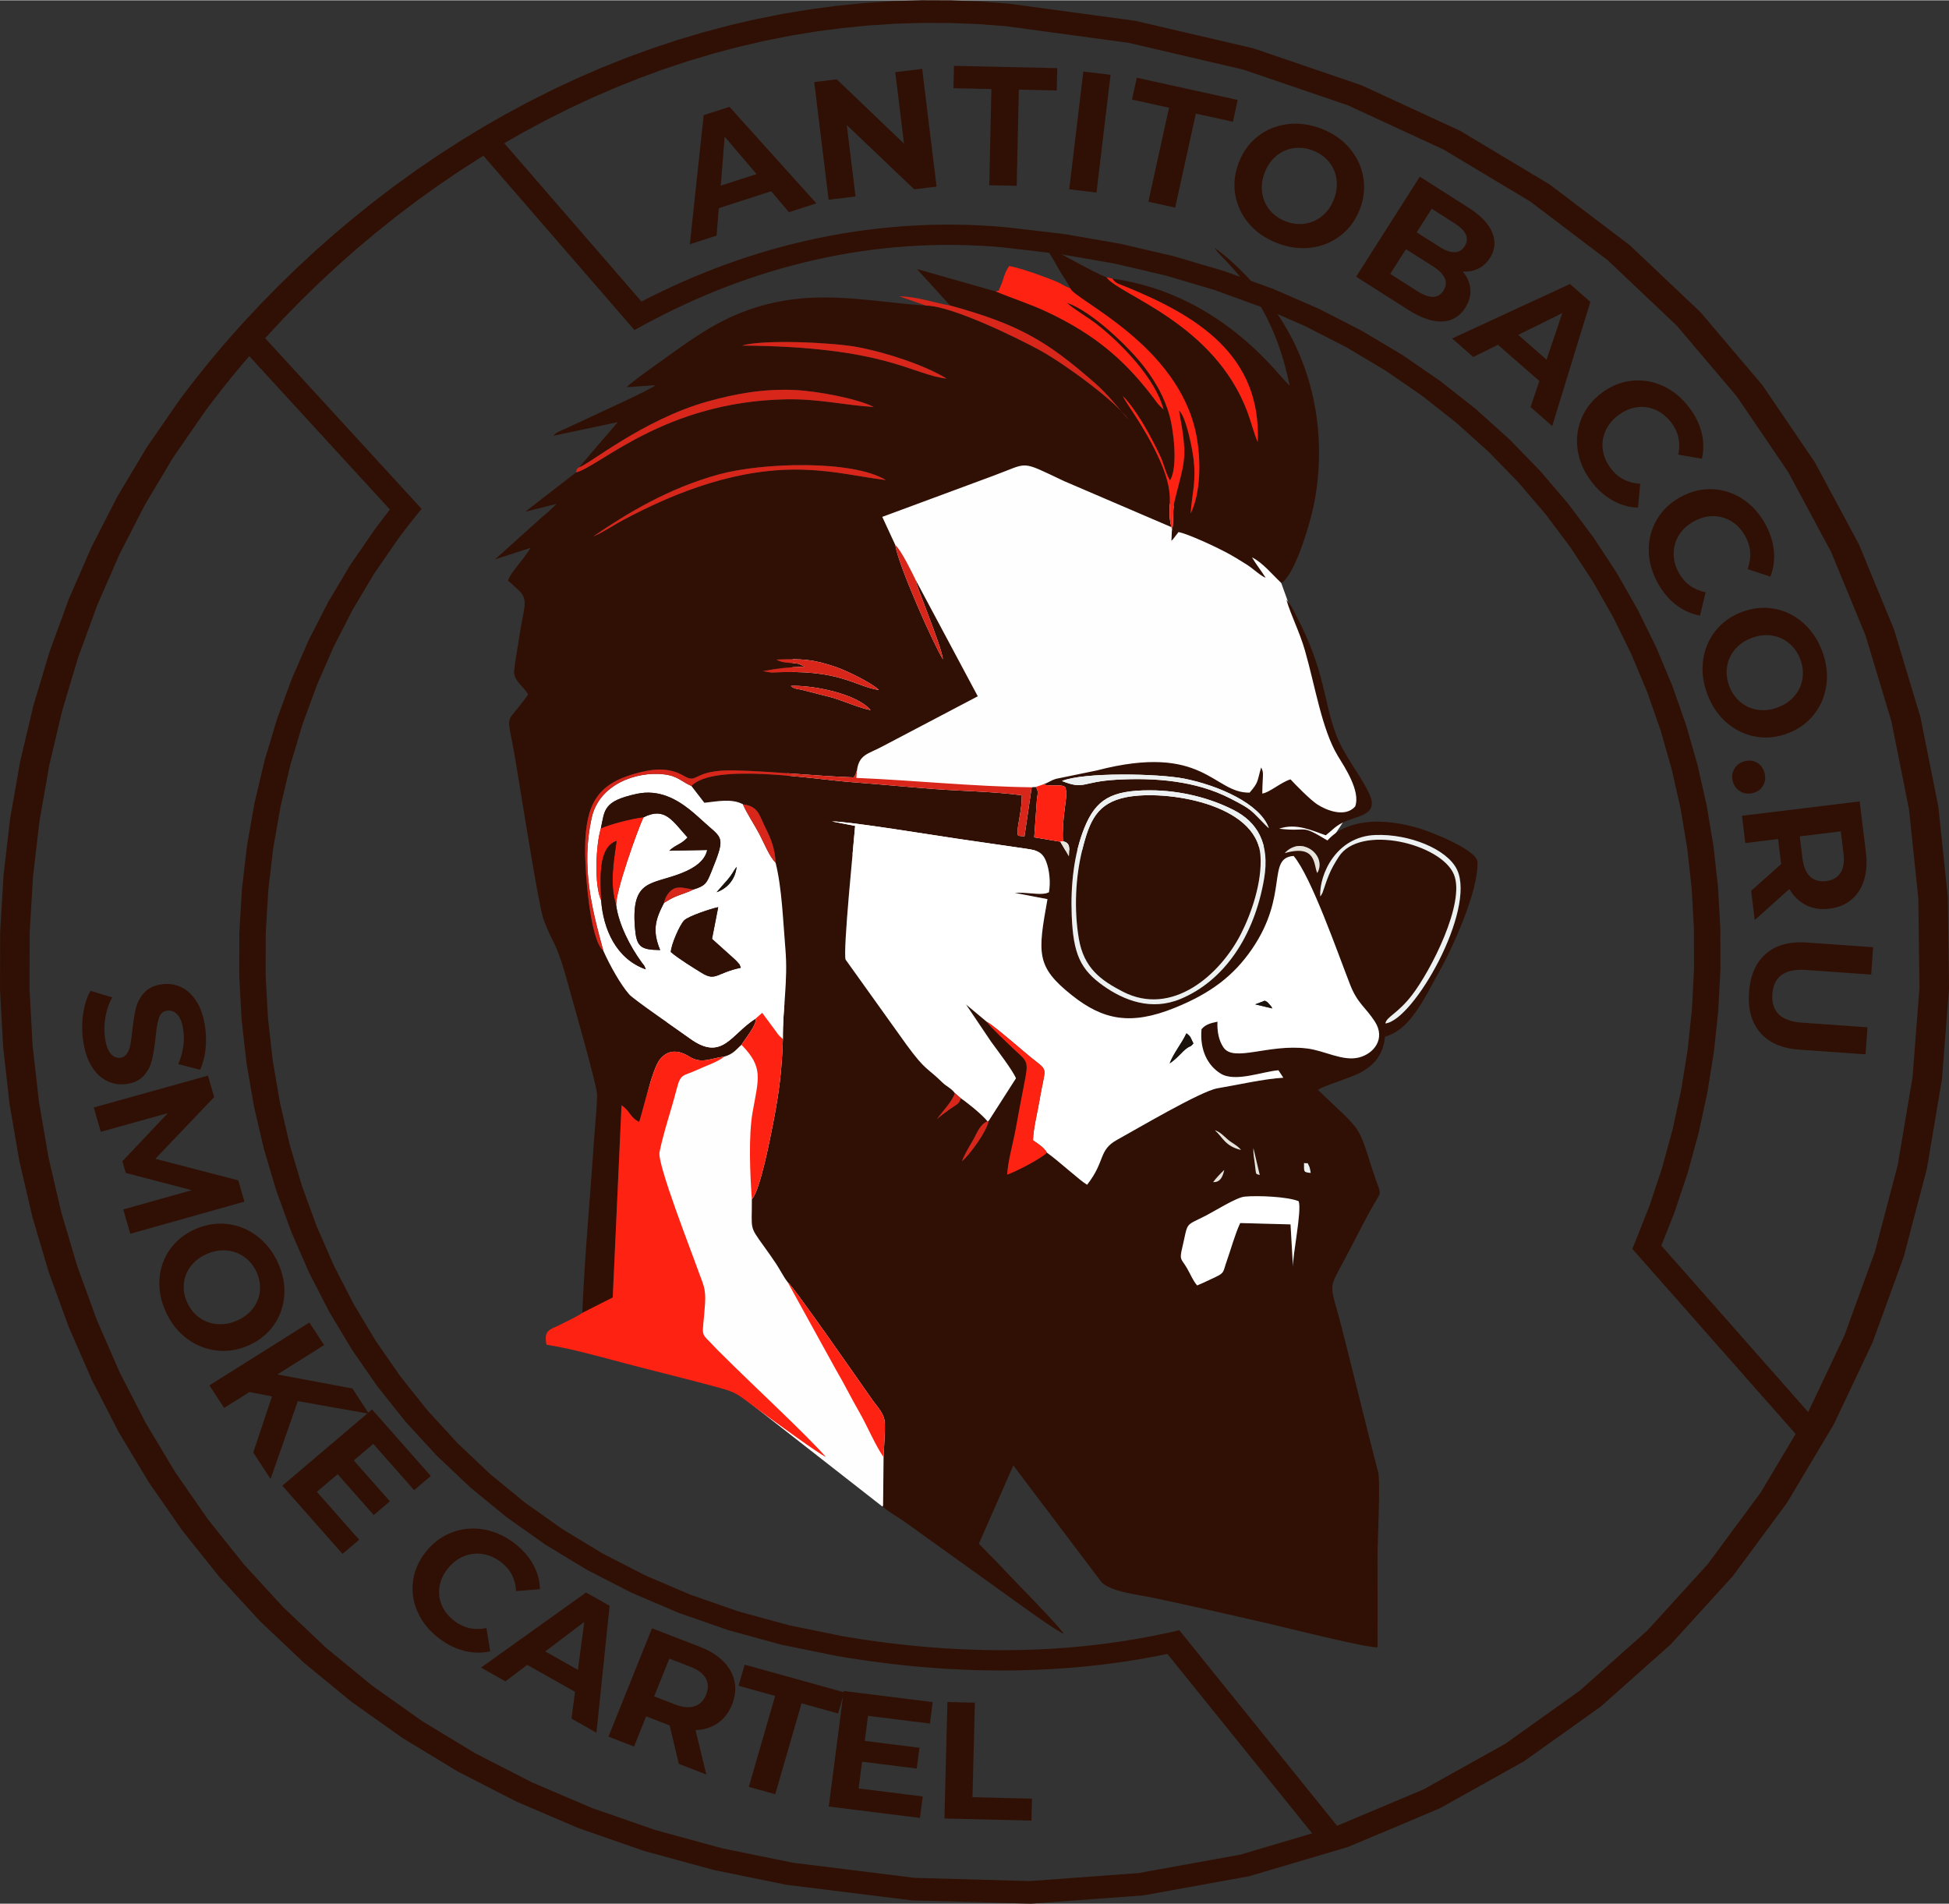
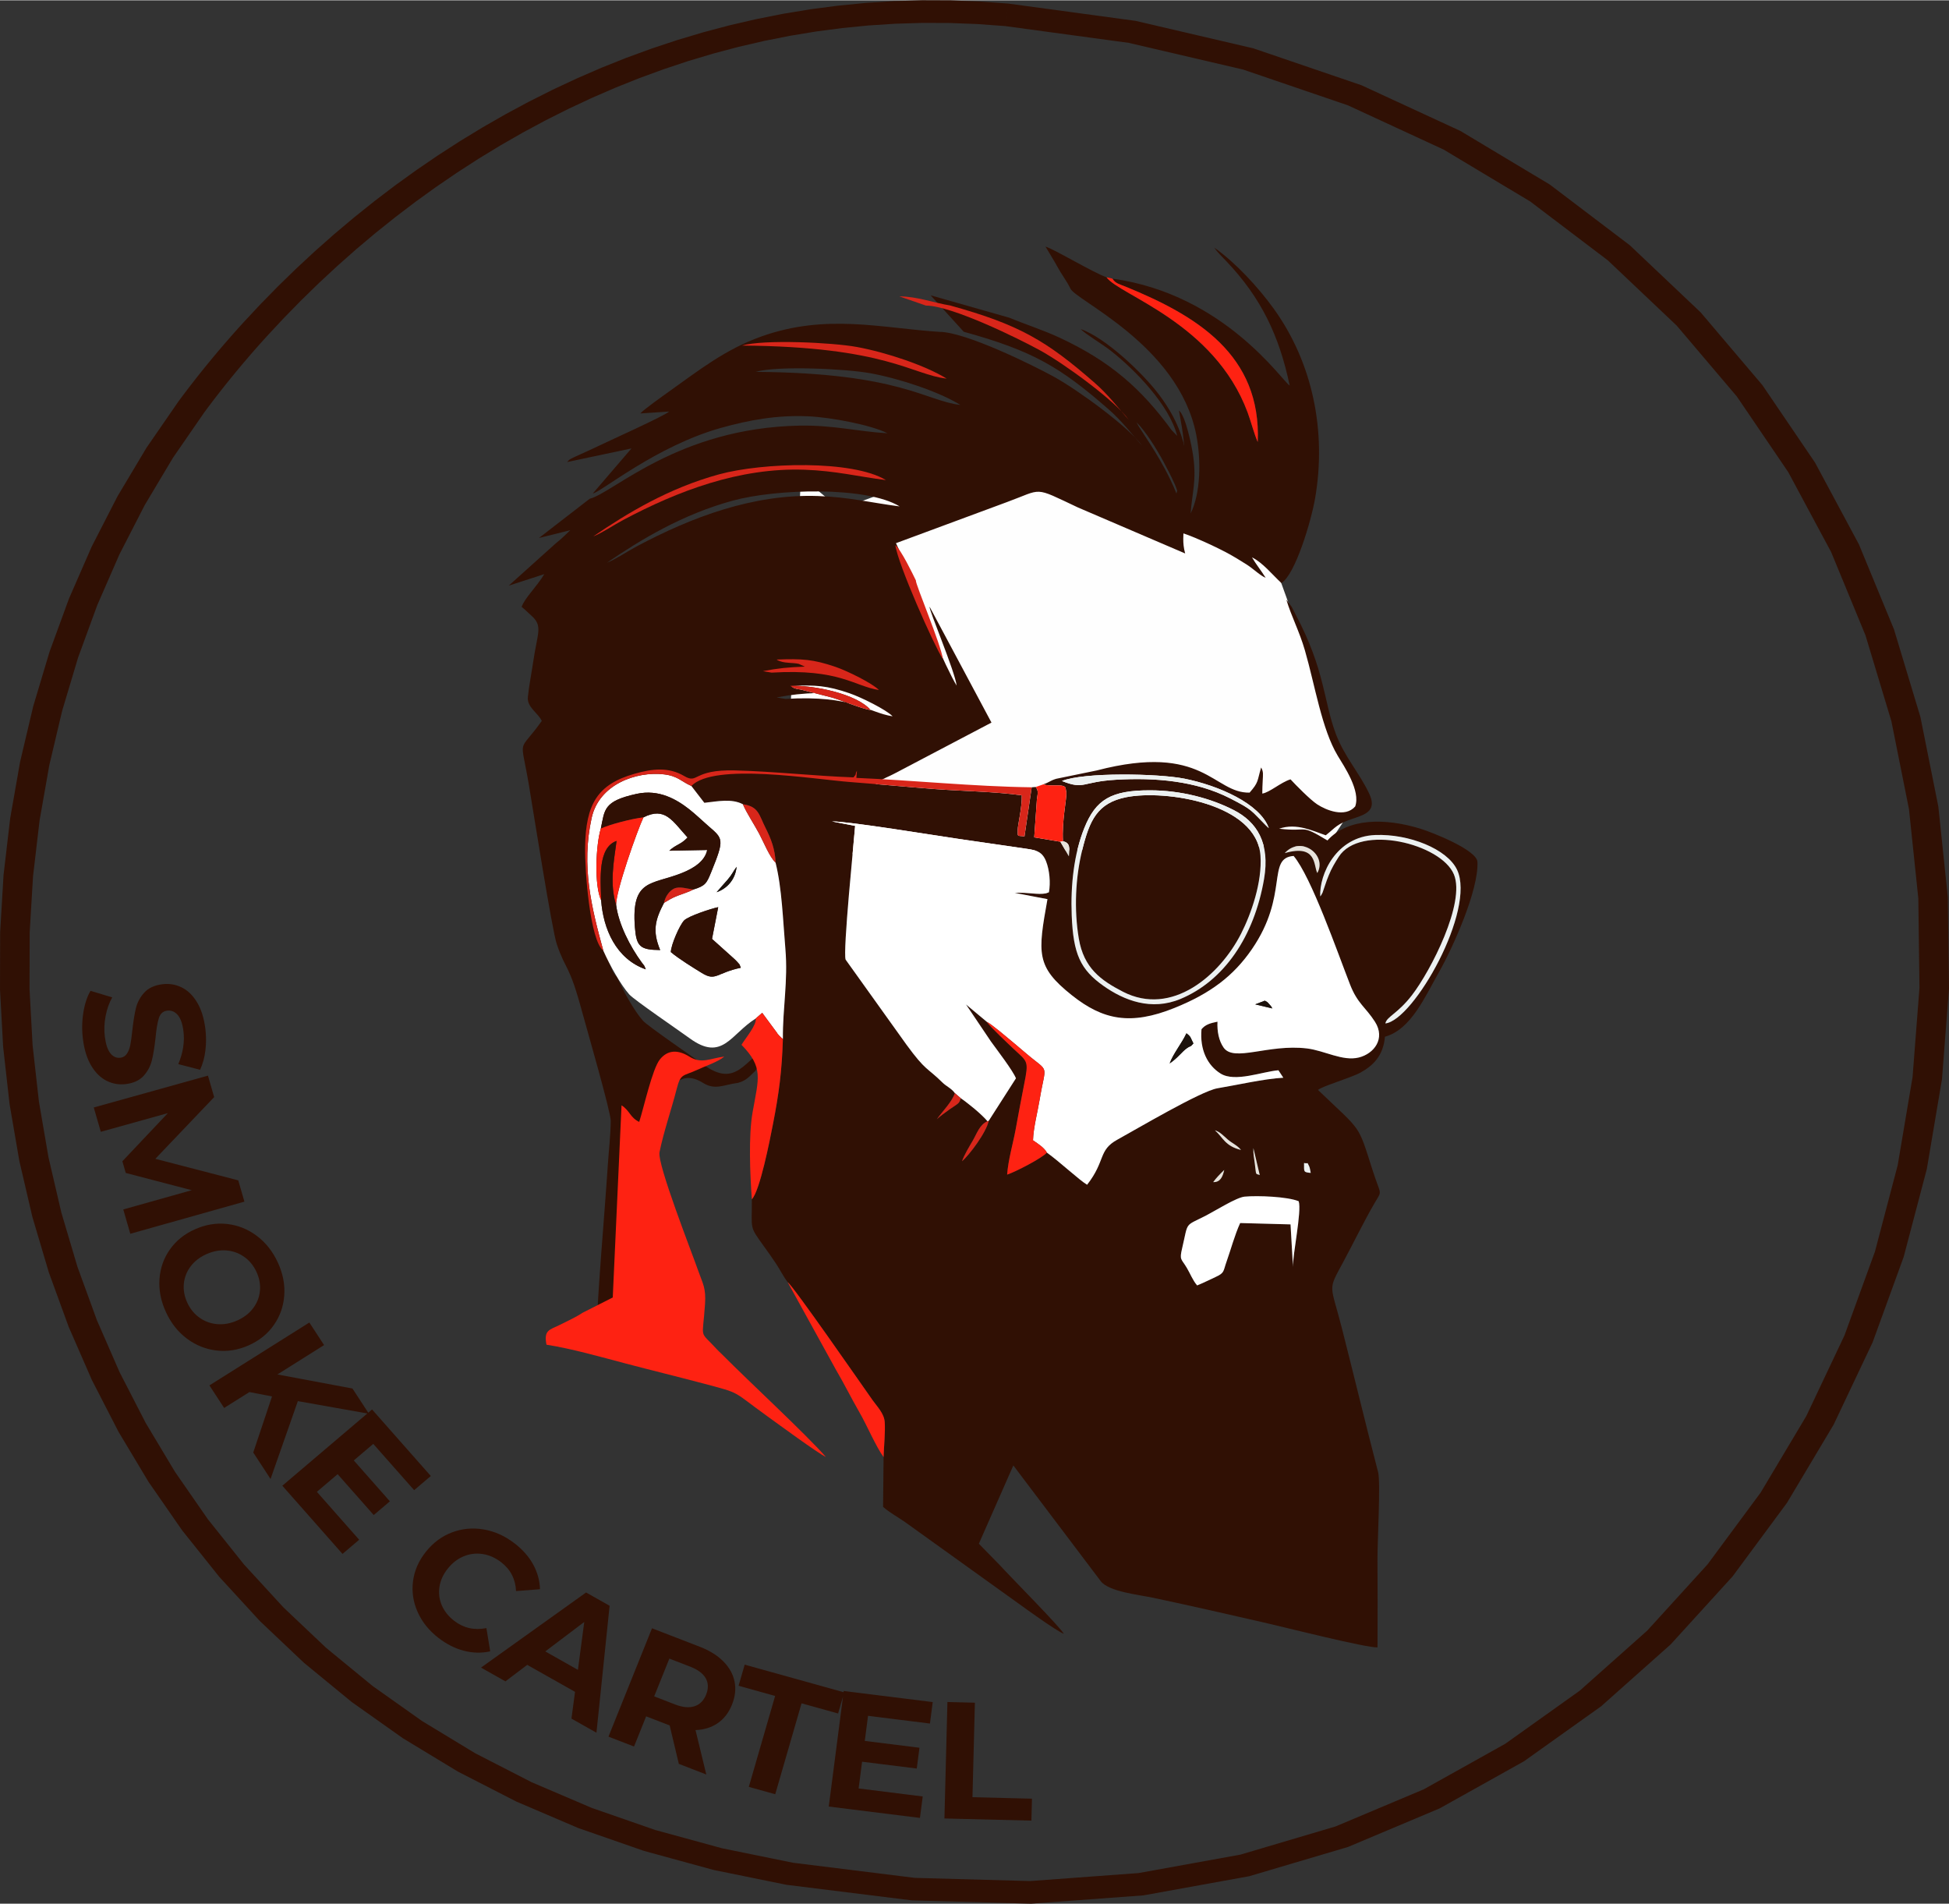
<svg xmlns="http://www.w3.org/2000/svg" xml:space="preserve" width="2412px" height="2356px" version="1.1" style="shape-rendering:geometricPrecision; text-rendering:geometricPrecision; image-rendering:optimizeQuality; fill-rule:evenodd; clip-rule:evenodd" viewBox="0 0 2389.33 2333.15">
  <rect x="0" y="0" width="2389.33" height="2333.15" fill="#333333" stroke="none" />
  <defs>
    <style type="text/css">
   
    .fil7 {fill:#1C120C}
    .fil2 {fill:#301004}
    .fil6 {fill:#D8261A}
    .fil8 {fill:#E8E3DC}
    .fil5 {fill:#EDF1F1}
    .fil4 {fill:#FE2212}
    .fil1 {fill:#FEFEFE}
    .fil3 {fill:white}
    .fil0 {fill:#301004;fill-rule:nonzero}
   
  </style>
  </defs>
  <g id="Слой_x0020_1">
    <g id="_1463242655344">
      <path class="fil0" d="M219 491.38l31.5 13.68 0 0 -38.4 55.65 -34.69 58.11 -30.97 60.33 -27.21 62.3 -23.43 64.03 -19.61 65.5 -15.77 66.73 -11.91 67.72 -8.02 68.44 -4.11 68.93 -0.18 69.17 3.77 69.15 7.75 68.88 11.74 68.38 15.75 67.62 19.77 66.61 23.82 65.35 27.88 63.86 31.96 62.1 36.04 60.12 40.14 57.87 44.26 55.4 48.38 52.68 52.52 49.72 56.68 46.52 60.85 43.1 65.04 39.44 69.28 35.55 73.53 31.42 77.83 27.07 82.17 22.48 86.56 17.65 -7.88 27.06 -89.42 -18.23 -85.01 -23.26 -80.57 -28.02 -76.12 -32.53 -71.7 -36.79 -67.26 -40.78 -62.86 -44.51 -58.45 -47.99 -54.1 -51.21 -49.74 -54.16 -45.44 -56.87 -41.15 -59.33 -36.9 -61.53 -32.66 -63.5 -28.48 -65.21 -24.3 -66.68 -20.16 -67.9 -16.04 -68.88 -11.96 -69.62 -7.88 -70.12 -3.84 -70.37 0.18 -70.37 4.18 -70.14 8.17 -69.66 12.12 -68.95 16.07 -67.98 19.99 -66.77 23.9 -65.33 27.8 -63.63 31.67 -61.7 35.53 -59.52 39.4 -57.08 0 0 -0.01 0zm78.37 -95.3l29.71 15.86 0 0 -2.55 2.81 -2.55 2.81 -2.53 2.83 -2.52 2.83 -2.51 2.83 -2.5 2.85 -2.49 2.85 -2.48 2.86 -2.47 2.86 -2.46 2.87 -2.45 2.88 -2.44 2.88 -2.43 2.89 -2.42 2.9 -2.41 2.9 -2.4 2.91 -2.39 2.91 -2.38 2.92 -2.36 2.93 -2.36 2.93 -2.35 2.94 -2.34 2.95 -2.32 2.95 -2.32 2.96 -2.3 2.96 -2.3 2.97 -2.28 2.98 -2.28 2.98 -2.26 2.99 -2.26 2.99 -2.24 3 -2.23 3 -31.5 -13.68 2.29 -3.07 2.29 -3.07 2.31 -3.06 2.31 -3.05 2.33 -3.05 2.33 -3.04 2.35 -3.04 2.36 -3.03 2.37 -3.03 2.38 -3.02 2.39 -3.01 2.41 -3.01 2.41 -3.01 2.42 -2.99 2.44 -2.99 2.44 -2.98 2.46 -2.98 2.46 -2.97 2.48 -2.96 2.49 -2.96 2.49 -2.95 2.51 -2.95 2.52 -2.94 2.53 -2.93 2.54 -2.92 2.55 -2.92 2.56 -2.91 2.57 -2.91 2.58 -2.9 2.59 -2.89 2.6 -2.88 2.61 -2.88 0 0zm938.9 -392.01l-4.24 27.53 0 0 -33.91 -2.47 -33.65 -1.28 -33.39 -0.13 -33.11 1 -32.83 2.12 -32.54 3.19 -32.25 4.24 -31.93 5.27 -31.61 6.28 -31.28 7.25 -30.94 8.21 -30.58 9.13 -30.22 10.04 -29.83 10.91 -29.45 11.77 -29.04 12.59 -28.62 13.39 -28.19 14.16 -27.74 14.91 -27.28 15.63 -26.81 16.33 -26.32 16.99 -25.83 17.64 -25.31 18.25 -24.77 18.84 -24.24 19.4 -23.69 19.94 -23.11 20.44 -22.53 20.92 -21.93 21.38 -21.32 21.8 -20.7 22.2 -29.71 -15.86 21.18 -22.71 21.82 -22.31 22.46 -21.88 23.07 -21.43 23.69 -20.95 24.29 -20.45 24.87 -19.91 25.45 -19.35 26.02 -18.76 26.56 -18.14 27.1 -17.5 27.64 -16.83 28.15 -16.13 28.66 -15.4 29.15 -14.65 29.63 -13.86 30.1 -13.05 30.56 -12.21 31.01 -11.34 31.44 -10.44 31.86 -9.52 32.27 -8.56 32.67 -7.57 33.04 -6.56 33.41 -5.52 33.76 -4.44 34.09 -3.34 34.42 -2.22 34.72 -1.05 35.01 0.13 35.27 1.35 35.53 2.59 0 0zm-272.23 2305.94l7.88 -27.06 0 0 149.58 18.57 141.34 3.91 133.08 -9.81 124.81 -22.6 116.53 -34.52 108.22 -45.56 99.84 -55.77 91.36 -65.12 82.73 -73.62 73.98 -81.24 65.06 -87.98 55.97 -93.82 46.76 -98.76 37.38 -102.79 27.88 -105.9 18.23 -108.1 8.46 -109.38 -1.42 -109.75 -11.44 -109.2 -21.55 -107.75 -31.79 -105.36 -42.11 -102.09 -52.54 -97.89 -63.07 -92.8 -73.69 -86.83 -84.4 -79.96 -95.23 -72.23 -106.18 -63.64 -117.28 -54.2 -128.58 -43.88 -140.05 -32.68 -151.77 -20.6 4.24 -27.53 155.92 21.16 144.3 33.67 132.66 45.28 121.1 55.94 109.58 65.68 98.15 74.44 86.84 82.27 75.67 89.14 64.62 95.09 53.75 100.12 43.01 104.24 32.41 107.45 21.96 109.75 11.64 111.16 1.45 111.68 -8.61 111.3 -18.56 110.02 -28.39 107.84 -38.1 104.77 -47.73 100.8 -57.24 95.93 -66.66 90.15 -76.01 83.47 -85.25 75.84 -94.41 67.29 -103.46 57.78 -112.38 47.31 -121.11 35.86 -129.64 23.48 -137.92 10.17 -145.99 -4.04 -153.83 -19.1 0 0z" />
-       <polygon class="fil1" points="1104.55,1414.59 1172.06,1750.48 1081.65,1846.29 868.29,1679.52 770.65,1445.34 812.84,1253.74 980.39,1226.54 " />
      <path class="fil1" d="M1030.21 624.01c7.13,-4.9 253.2,-89.58 253.2,-89.58l277.46 152.56 20.68 57.39 27.77 70.48 13.83 52.54 25.17 63.67 25.96 46.28 -5.61 8.95 -16.83 13.06 -24.54 37.15 -666.17 11.45 20.72 -464.54 48.36 40.59 0 0z" />
      <path class="fil2" d="M1585.11 1552.66l-3.01 -52.17 -61.74 -1.66c-6.7,14.57 -11.34,32.24 -16.73,47.4 -4.34,12.2 -2.15,13.53 -13.74,18.9 -7.78,3.61 -15.12,7.24 -22.31,10.18 -5.6,-6.61 -8.32,-14.28 -12.66,-21.57 -6.91,-11.63 -9.19,-9.23 -5.67,-24.19 7.9,-33.58 2.15,-25.96 29.71,-40.15 10.57,-5.44 36.79,-21.99 46.83,-22.93 16.14,-1.5 52.56,-0.07 66.3,5.65 3.99,12.18 -7.65,66.32 -6.98,80.54zm-97.8 -104.02c3.5,-4.94 8.6,-10.1 13.5,-14.92 -1.78,8.5 -5.07,15.36 -13.5,14.92zm111.36 -23.38c6.55,1.29 2.89,-2.1 6.16,3.73 0.9,1.61 1.6,6.01 2.03,8.41 -9.36,-0.88 -8.1,-1.28 -8.19,-12.14zm-62.11 -18.29l7.8 33.04c-5.57,-2.28 -4.04,1.61 -6.17,-14.73 -0.9,-6.92 -1.86,-11.05 -1.63,-18.31zm-47.17 -21.83c6.55,2.08 10.54,6.82 15.82,11.35 5.25,4.52 11.81,7.15 16.16,12.75 -19.56,-4.68 -22.2,-15.48 -31.98,-24.1zm60.26 -308.03c-12.17,70.84 -49.2,124.79 -102.36,147 -35.81,14.97 -69.24,1.89 -94.57,-16.02 -28.32,-20.03 -36.97,-39.05 -38.87,-86.17 -1.5,-37.31 2.73,-75.63 15.44,-107.22 14.16,-35.21 33.09,-46.27 80.19,-46.29 38.42,-0.02 74.82,9.85 102.8,24.14 28.64,14.64 44.94,40.49 37.37,84.56zm25.34 -31.73c20.2,-22.22 52.38,2.65 39.93,24.41 -4.76,-8.97 -0.15,-35.84 -39.93,-24.41zm43.51 53.11c-1.27,-27.2 19.68,-73.4 67.39,-75.29 41.55,-1.64 88.35,17.19 100.37,42.62 23.33,49.36 -53.14,184.48 -87.88,188.34 1.52,-8.38 14.86,-11.65 32.58,-34.66 23.26,-30.2 65.75,-113.26 51.46,-147.92 -15.64,-37.91 -115.38,-62.23 -141.26,-21.63 -4.62,7.24 -8.81,14.12 -12.23,22.69 -1.78,4.45 -2.96,7.45 -4.39,11.88l-3.22 9.39c-1.45,2.93 -1.53,2.92 -2.82,4.58l0 0zm-335.12 313.98c-5.62,6.69 -38.75,23.8 -48.7,26.98 1.35,-18.32 7.1,-37.45 10.38,-55.13 3.43,-18.44 6.75,-36.98 10.4,-55.19 5.99,-29.84 4.4,-27.53 -12.71,-43.63 -4.05,-3.8 -31.02,-29.19 -32.87,-33.22l-25.61 -21.37 30.51 45.32c7.66,10.63 26.95,35.73 30.7,45.2l-33.43 52.18c-2.82,14.21 -24.19,42.43 -32.66,49.45 2.35,-7.22 9.06,-18.27 13.14,-25.25 4.98,-8.53 8.47,-19.83 18.08,-23.75 -3.24,-3.98 -10.51,-10.7 -15.74,-15.07 -2.98,-2.48 -13.78,-11.19 -16.98,-13.11 -2.32,6.82 -2.1,5.57 -13.87,13.68 -4.68,3.23 -11.64,8.48 -15.43,11.94 5.88,-8.53 18.69,-21.31 22.01,-31.92 -4.28,-5.95 -10.41,-8.22 -15.34,-13.08 -18.94,-18.69 -20.06,-13.54 -44.01,-46.31l-74.57 -104.19c-3.66,-9.41 10.4,-147.14 11.64,-163.98l-28.43 -5.48c20.38,-0.23 127,17.35 155.65,21.49 26.07,3.77 51.65,7.44 77.75,11.27 15.08,2.21 23.69,2.63 29.01,15.9 4.33,10.81 5.75,26.54 3.59,38.2l-3.45 1.29c-10.53,2.13 -21.45,-1.51 -38.52,-0.58l40.19 7.7c-11.9,66.45 -14.37,82.63 29.91,117.82 38.04,30.23 71.81,37.31 125.8,15.55 44,-17.73 72.32,-39.18 94.84,-71.93 45.94,-66.81 17.69,-111.78 51.2,-114.39 21.72,25.75 53.69,117.93 69.24,157.76 9.1,23.31 19.17,27.74 30.51,45.52 13.1,20.55 -1.06,39.13 -19.83,43.78 -19.81,4.91 -42.09,-8.5 -63.48,-11.09 -47.63,-5.78 -89.67,17.28 -102.37,-1.22 -5.66,-8.26 -7.97,-19.42 -7.39,-31.61 -9.13,1.86 -14.96,3.63 -19.59,9.25 -2.28,25.27 7.38,44.4 23.46,54.39 17.68,10.99 51.26,-2.52 70.84,-4.07l5.99 9.15c-23.22,1.22 -56.91,9 -80.81,12.95 -20.14,3.33 -99.47,50.25 -122.54,62.89 -23.89,13.09 -14.17,25.89 -37.19,55.33 -9.56,-5.64 -32.98,-27.65 -49.32,-39.42l0 0zm18.53 -455.48c26.43,-10.95 118.18,-9.21 150,-2.88 41.46,8.25 92.87,30.54 103.54,60.64l-3.77 -3.61c-18.67,-18.65 -15.53,-18.48 -43.65,-32.89 -42.13,-21.59 -92.2,-25.59 -139.9,-22.8 -42.51,2.48 -38.4,12.61 -66.22,1.53l0 0.01zm-22.66 4.03c7.84,3.59 26.8,-1.76 27.2,5.3l0.84 4.86c0.36,8.79 -5.66,34.97 -4.19,59.68 8.98,1.9 8.15,8.14 7.28,18.5l-10.47 -17.94 -32.01 -5.36 3.25 -46.41c0.91,-7.3 2.28,-10.14 -1.4,-15.32l-4.97 0.37 -8.85 60.18c-9.44,-1.22 -8.23,1.14 -8.29,-8.14 -0.03,-5.68 5.52,-27.92 4.96,-42.2 -32.5,-4.58 -72.83,-5.09 -106.59,-7.67 -34.23,-2.62 -68.74,-5.93 -103.61,-8.6 -46.12,-3.52 -166.91,-23.96 -194.84,4.8l15.92 20.63c16.22,-1.76 33.47,-5.48 47.27,1.81 19.38,2.68 19.72,13.07 27.61,28.69 6.7,13.27 11.96,26.49 12.43,42.89 7.84,31.36 9.06,70.82 12.03,105.7 3.39,39.8 -3.43,72.49 -3.05,110.49 -1.2,39.38 -4.92,67.19 -12.17,104.29 -3.81,19.48 -15.94,81.79 -25.89,92.12 0.22,38.12 -3.61,32.03 14.6,57.37 5.24,7.29 10.04,13.97 15.17,21.74 5.03,7.63 8.72,15.39 14.09,22.42 7.67,5.83 90.88,125.99 104.12,144.7 5.55,7.85 14.14,16.22 14.91,26.81 0.87,12.02 -1.03,30.35 -1.4,43l-0.62 60.97c8.03,7.25 18.88,12.91 27.45,19.05l136.52 97.99c10.73,7.76 47.3,34.27 57.57,38.66 -2.82,-6.87 -69.19,-73.75 -77.94,-83.71l-26.18 -26.77 42.28 -95.96 107.3 142.06c10.02,12.79 46.87,16.48 64.62,20.27 45.68,9.74 91.93,20.24 136.77,30.55 21.12,4.85 124.85,31.04 137.75,30.14 0.27,-36.33 0.07,-72.81 -0.04,-109.15 -0.06,-20.03 3.93,-93.56 0.81,-105.55 -15.4,-59.23 -29.31,-117.14 -44.42,-176.46 -14.21,-55.78 -17.87,-45.04 1.85,-81.6 12.69,-23.52 25.29,-49.77 38.48,-72.3 9.39,-16.04 7.58,-7.73 -2.68,-39.75 -18.69,-58.27 -12.46,-46.15 -66.96,-98.49 5.14,-4.62 40.66,-14.95 52.07,-21.26 15.37,-8.52 27.93,-20.38 30.02,-43.96 32.11,-8.78 49.56,-49.94 66.38,-79.47 15.84,-27.82 48.68,-99.8 47,-134.79 -0.71,-14.79 -55.78,-36.36 -69.4,-40.57 -43.59,-13.5 -89.52,-13.43 -114.47,14.25 -34.7,-20.92 -21.99,-10.07 -59.24,-14.4 21.51,-7.5 42.09,3.05 57.17,8.06 12.12,-9.46 13.07,-13.9 34.16,-20.7 16.35,-5.27 28.53,-10.51 18.96,-30.66 -11.8,-24.85 -30.16,-45.1 -40.52,-72.29 -15.39,-40.4 -13.29,-78.93 -49.5,-146.84 -1.85,-3.47 -3.16,-6.35 -4.82,-9.46l-6.6 -8.89c6.18,20.62 16,38.85 22.72,62.05 12.49,43.11 20.67,96.75 40.34,129.39 7.75,12.86 28.3,42.99 21.32,62.08 -12.37,14.1 -35.62,4.59 -46.59,-2.63 -8.66,-5.71 -26.3,-23.69 -32.68,-30.63 -11.82,3.58 -25.7,16.19 -34.61,17.43 -0.04,-5.51 0.28,-10.31 0.51,-15.66 0.34,-7.85 1.1,-10.88 -1.92,-16.33 -5.07,17.15 -2.78,17.86 -14.15,30.84 -44.71,0.9 -55.61,-61.47 -187.4,-27.18l-49.73 10.23c-7.58,2.33 -8.18,4.18 -15.54,6.73l0.01 0z" />
-       <path class="fil2" d="M968.82 840.35c28.52,-1.12 82.03,9.97 98.46,29.71 -11.86,-1.95 -33.73,-11.33 -47.12,-15.33l-38 -9.73c-1.93,-0.37 -4.79,-0.66 -6.81,-1.32 -5.25,-1.72 2.46,1.34 -3.34,-1.35 -0.52,-0.24 -1.18,-0.73 -1.6,-0.95 -0.42,-0.22 -1.07,-0.66 -1.59,-1.03zm-16.79 -32.23c31.33,-1.17 44.7,-0.42 72.5,9.05 14.34,4.89 45.49,20.33 52.94,28.29 -30.17,-4.62 -48.25,-26.34 -131.47,-21.32l-10.74 -1.81c18.74,-3.56 30.79,-4.78 51.48,-5.53l-7.5 -3.38c-6.48,-1.57 -15.21,-0.65 -22.29,-3.03 -3.23,-1.08 -3.28,-1.22 -4.92,-2.27l0 0zm-224.74 -150.94c42.04,-28.69 92.5,-59.18 153.98,-76.03 53.74,-14.73 164.13,-17.86 204.8,7 -33.71,-4.24 -61.45,-11.39 -99.9,-12.72 -79.63,-2.76 -155.14,25.96 -222.29,61.66 -11.35,6.03 -25.89,15.94 -36.59,20.09zm182.32 -233.95c26.63,-7.76 110.81,-3.82 141.09,1.78 36.53,6.76 83.96,22.75 109.83,38.75 -42.35,-4.71 -74.07,-39.25 -250.92,-40.53zm255.09 -49.15c84.73,23.42 118.18,43.18 177.57,95.08 15.22,13.3 28.05,29.57 41.36,45.01 -15.65,-22.63 -78.86,-68.71 -108.45,-84.97 -25.4,-13.95 -107.86,-54.76 -140.06,-54.98 -71.6,-4.64 -138.76,-22.7 -218.36,5.57 -44.52,15.82 -77.31,41.94 -113.62,67.76 -6.73,4.78 -31.25,22.21 -34.94,26.67l35.32 -2.36c-5.41,5.32 -75.46,36.7 -93.26,45.34l-24.12 11.03c-5.53,2.9 -3.88,1.62 -7.77,5.58l78.98 -16.73 -47.41 55.25c10.22,-1.78 77.95,-58.29 157.18,-80.43 34.55,-9.66 68.28,-15.83 106.61,-14.2 28.04,1.2 77.46,10.6 97.48,20.82 -36.53,-2.15 -66.71,-10.18 -107.9,-9.38 -148.69,2.88 -228.16,82.45 -257.18,89.65l-62.22 48.1 38.41 -9.57c-6.4,5.98 -10.69,10.64 -17.72,16.06l-57.71 51.91 43.57 -14.12c-9.29,15.58 -23.91,29.1 -27.77,40.12 4.26,3.36 6.44,5.94 11.7,10.55 14.79,12.96 7.67,21.08 2.37,57.42 -1.92,13.17 -5.16,29.52 -6.45,42.62 -1.23,12.5 12.48,19.32 17.08,29.23 -29.59,41.74 -26.29,16.17 -15.69,79.16 5.09,30.27 28.25,177.37 34.07,194.44 11.57,33.95 14.74,22.54 31.19,83.39 4.32,16.02 35.11,122.36 34.99,133.43 -0.17,16.78 -2.41,36.16 -3.55,53.28 -4.71,70.47 -11.68,144.14 -14.55,214.19l37.34 -18.91 10.76 -235.52c10.32,6.54 10.21,14.72 21.66,20.32 5.69,-17.53 16.01,-64.98 25.38,-76.62 9.54,-11.85 22.11,-12.17 36.12,-3.42 15.01,9.37 25.5,2.08 42.85,-0.06 11.17,-3.07 14.5,-8.83 21.06,-14.42 3.99,-6.91 19.29,-25 17.36,-32.18 -30.57,19.01 -40.74,53.55 -81.03,24.09 -11.83,-8.65 -68.09,-47.08 -73.91,-53.66 -10.54,-11.94 -23.5,-35.01 -31.81,-53.6 -16.48,-12.96 -22.75,-98.15 -22.34,-126.68 0.78,-53.53 15.4,-77.25 60.53,-90.2 22.53,-6.46 42.11,-8.34 61.02,2.79 17.49,10.3 9.73,-8.28 62.25,-6.91 48.83,1.27 96.69,6.79 145.25,8.52 4.58,-5.28 1.25,-2.53 4.21,-8.21 2.34,-19.93 14,-20.51 30.01,-29.11l118.12 -62.07 -75.89 -142.06c-0.88,3.94 30.98,78.87 33.21,96.75 -10.97,-16.95 -55.33,-116.65 -58.38,-139.99l-16.02 -34.61 135.56 -50.19c45.4,-16.59 31.79,-19.77 87.64,6.47l131.32 56.33c-7.66,-27.54 8.63,-35.43 -18.67,-91.58 -16.64,-34.23 -36.4,-59.58 -41.01,-69.2 11.07,10.74 24.25,31.96 33.08,48.24 5.11,9.42 9.59,18.3 13.69,27.33 3.84,8.49 6.27,20.41 11.17,27.78 9.92,-15.56 4.42,-61.21 -0.49,-78.99 -6.33,-22.92 -17.44,-41.82 -29.78,-58.24 -20.13,-26.77 -66.43,-70.41 -96.18,-80.41 7.69,7.4 26.41,18.24 36.96,26.52 29.81,23.42 71.98,66.72 81.46,104.39l-6.64 -6.78c-37.57,-51.4 -75.53,-84.64 -137.4,-113.51 -20.02,-9.35 -41.57,-16.12 -61.49,-24.45l-96.73 -27.52 40.61 44.65 0 0z" />
+       <path class="fil2" d="M968.82 840.35c28.52,-1.12 82.03,9.97 98.46,29.71 -11.86,-1.95 -33.73,-11.33 -47.12,-15.33l-38 -9.73c-1.93,-0.37 -4.79,-0.66 -6.81,-1.32 -5.25,-1.72 2.46,1.34 -3.34,-1.35 -0.52,-0.24 -1.18,-0.73 -1.6,-0.95 -0.42,-0.22 -1.07,-0.66 -1.59,-1.03zc31.33,-1.17 44.7,-0.42 72.5,9.05 14.34,4.89 45.49,20.33 52.94,28.29 -30.17,-4.62 -48.25,-26.34 -131.47,-21.32l-10.74 -1.81c18.74,-3.56 30.79,-4.78 51.48,-5.53l-7.5 -3.38c-6.48,-1.57 -15.21,-0.65 -22.29,-3.03 -3.23,-1.08 -3.28,-1.22 -4.92,-2.27l0 0zm-224.74 -150.94c42.04,-28.69 92.5,-59.18 153.98,-76.03 53.74,-14.73 164.13,-17.86 204.8,7 -33.71,-4.24 -61.45,-11.39 -99.9,-12.72 -79.63,-2.76 -155.14,25.96 -222.29,61.66 -11.35,6.03 -25.89,15.94 -36.59,20.09zm182.32 -233.95c26.63,-7.76 110.81,-3.82 141.09,1.78 36.53,6.76 83.96,22.75 109.83,38.75 -42.35,-4.71 -74.07,-39.25 -250.92,-40.53zm255.09 -49.15c84.73,23.42 118.18,43.18 177.57,95.08 15.22,13.3 28.05,29.57 41.36,45.01 -15.65,-22.63 -78.86,-68.71 -108.45,-84.97 -25.4,-13.95 -107.86,-54.76 -140.06,-54.98 -71.6,-4.64 -138.76,-22.7 -218.36,5.57 -44.52,15.82 -77.31,41.94 -113.62,67.76 -6.73,4.78 -31.25,22.21 -34.94,26.67l35.32 -2.36c-5.41,5.32 -75.46,36.7 -93.26,45.34l-24.12 11.03c-5.53,2.9 -3.88,1.62 -7.77,5.58l78.98 -16.73 -47.41 55.25c10.22,-1.78 77.95,-58.29 157.18,-80.43 34.55,-9.66 68.28,-15.83 106.61,-14.2 28.04,1.2 77.46,10.6 97.48,20.82 -36.53,-2.15 -66.71,-10.18 -107.9,-9.38 -148.69,2.88 -228.16,82.45 -257.18,89.65l-62.22 48.1 38.41 -9.57c-6.4,5.98 -10.69,10.64 -17.72,16.06l-57.71 51.91 43.57 -14.12c-9.29,15.58 -23.91,29.1 -27.77,40.12 4.26,3.36 6.44,5.94 11.7,10.55 14.79,12.96 7.67,21.08 2.37,57.42 -1.92,13.17 -5.16,29.52 -6.45,42.62 -1.23,12.5 12.48,19.32 17.08,29.23 -29.59,41.74 -26.29,16.17 -15.69,79.16 5.09,30.27 28.25,177.37 34.07,194.44 11.57,33.95 14.74,22.54 31.19,83.39 4.32,16.02 35.11,122.36 34.99,133.43 -0.17,16.78 -2.41,36.16 -3.55,53.28 -4.71,70.47 -11.68,144.14 -14.55,214.19l37.34 -18.91 10.76 -235.52c10.32,6.54 10.21,14.72 21.66,20.32 5.69,-17.53 16.01,-64.98 25.38,-76.62 9.54,-11.85 22.11,-12.17 36.12,-3.42 15.01,9.37 25.5,2.08 42.85,-0.06 11.17,-3.07 14.5,-8.83 21.06,-14.42 3.99,-6.91 19.29,-25 17.36,-32.18 -30.57,19.01 -40.74,53.55 -81.03,24.09 -11.83,-8.65 -68.09,-47.08 -73.91,-53.66 -10.54,-11.94 -23.5,-35.01 -31.81,-53.6 -16.48,-12.96 -22.75,-98.15 -22.34,-126.68 0.78,-53.53 15.4,-77.25 60.53,-90.2 22.53,-6.46 42.11,-8.34 61.02,2.79 17.49,10.3 9.73,-8.28 62.25,-6.91 48.83,1.27 96.69,6.79 145.25,8.52 4.58,-5.28 1.25,-2.53 4.21,-8.21 2.34,-19.93 14,-20.51 30.01,-29.11l118.12 -62.07 -75.89 -142.06c-0.88,3.94 30.98,78.87 33.21,96.75 -10.97,-16.95 -55.33,-116.65 -58.38,-139.99l-16.02 -34.61 135.56 -50.19c45.4,-16.59 31.79,-19.77 87.64,6.47l131.32 56.33c-7.66,-27.54 8.63,-35.43 -18.67,-91.58 -16.64,-34.23 -36.4,-59.58 -41.01,-69.2 11.07,10.74 24.25,31.96 33.08,48.24 5.11,9.42 9.59,18.3 13.69,27.33 3.84,8.49 6.27,20.41 11.17,27.78 9.92,-15.56 4.42,-61.21 -0.49,-78.99 -6.33,-22.92 -17.44,-41.82 -29.78,-58.24 -20.13,-26.77 -66.43,-70.41 -96.18,-80.41 7.69,7.4 26.41,18.24 36.96,26.52 29.81,23.42 71.98,66.72 81.46,104.39l-6.64 -6.78c-37.57,-51.4 -75.53,-84.64 -137.4,-113.51 -20.02,-9.35 -41.57,-16.12 -61.49,-24.45l-96.73 -27.52 40.61 44.65 0 0z" />
      <path class="fil3" d="M1433.9 1303.21c4.7,-12.62 14.68,-24.27 20.59,-36.95 6.05,4.48 4.99,5.66 8.55,12.41 -4.2,5.01 -2.92,2.3 -8.05,5.89 -6.01,4.21 -11.26,12.03 -21.09,18.65zm116.69 -76.93c3.9,2.38 2.04,0.59 5.43,4.31 4.41,4.84 1.46,1.73 3.76,5.19l-20.98 -5.01 11.79 -4.49zm-379.99 113.31l7.29 6.29c3.2,1.92 14,10.63 16.98,13.11 5.23,4.37 12.5,11.09 15.74,15.07l1.44 -0.45 33.43 -52.18c-3.75,-9.47 -23.04,-34.57 -30.7,-45.2l-30.51 -45.32 25.61 21.37c5.64,2.67 26.12,20.17 32.51,25.45 5.47,4.52 10.48,8.86 15.59,13.21 29.17,24.86 24.18,10.82 16.52,56.77 -2.54,15.25 -7.59,34.12 -8.11,49.72 6.35,4.32 13.89,9.18 16.99,15.04 16.34,11.77 39.76,33.78 49.32,39.42 23.02,-29.44 13.3,-42.24 37.19,-55.33 23.07,-12.64 102.4,-59.56 122.54,-62.89 23.89,-3.96 57.59,-11.74 80.81,-12.96l-5.99 -9.14c-19.59,1.55 -53.16,15.06 -70.84,4.07 -16.09,-9.99 -25.74,-29.13 -23.46,-54.39 4.63,-5.62 10.46,-7.39 19.58,-9.25 -0.58,12.19 1.73,23.35 7.4,31.61 12.69,18.5 54.74,-4.56 102.37,1.22 21.39,2.59 43.66,16 63.48,11.09 18.77,-4.65 32.92,-23.24 19.83,-43.78 -11.34,-17.79 -21.41,-22.21 -30.51,-45.53 -15.55,-39.82 -47.52,-132 -69.24,-157.75 -33.51,2.61 -5.26,47.58 -51.2,114.39 -22.53,32.75 -50.85,54.2 -94.84,71.93 -53.99,21.76 -87.76,14.68 -125.8,-15.55 -44.28,-35.19 -41.81,-51.38 -29.92,-117.82l-40.19 -7.7c17.08,-0.93 28,2.71 38.52,0.58l3.46 -1.29c2.16,-11.67 0.74,-27.39 -3.59,-38.2 -5.32,-13.27 -13.94,-13.69 -29.01,-15.9 -26.11,-3.83 -51.68,-7.5 -77.75,-11.27 -28.65,-4.14 -135.27,-21.72 -155.65,-21.49l28.43 5.48c-1.24,16.84 -15.3,154.57 -11.64,163.97l74.57 104.2c23.94,32.77 25.07,27.62 44.01,46.31 4.92,4.86 11.06,7.13 15.34,13.08l0 0.01z" />
      <path class="fil2" d="M1312.05 352.96c4.43,14.09 132.56,69.04 154.4,179.33 6.23,31.4 5.54,71.91 -6.84,96.76 1.9,-26.02 7.46,-40.11 3.11,-70.61 -1.75,-12.27 -9.15,-49.07 -17.39,-55.6 11.28,60.75 6.96,60.05 -5.54,111.53 -2.63,10.84 -0.56,29.02 -3.17,35.93l-0.53 12.28c0.52,-0.37 1.11,-1.54 1.29,-1.18l7.38 -9.54c11.51,2 46.73,18.62 57.83,24.57 9.51,5.08 17.24,9.79 25.87,15.29 7.78,4.96 16.95,13.85 23.14,16.16 -5.03,-8.15 -11.8,-16.54 -16.78,-25.04 13.31,6.5 24.79,21.07 36.06,31.47 17.12,-10.33 36.65,-76.46 41.37,-103.95 14.14,-82.3 -3.05,-166.08 -50.65,-232.19 -19.29,-26.8 -47.57,-57.2 -72.9,-74.9 4,5.94 10.03,11.63 15.4,17.3 41.65,44.05 64.13,90.18 76.94,151.63 -9.11,-5.22 -79.81,-112.03 -217.33,-131.01 3.76,5.95 8.2,6.56 16.11,9.79 86.71,35.37 166.67,83.33 162.07,190.51 -4.23,-9.43 -8.37,-25.4 -12.39,-36.24 -40.78,-109.92 -157.69,-143.9 -173.01,-165.74 -16.46,-5.72 -65.58,-35.29 -74.76,-37.54 4.36,7.36 10.2,16.65 14.66,24.81 5.11,9.37 11.66,17.89 15.66,26.18l0 0z" />
      <path class="fil2" d="M1381 976.77c-35.88,7.02 -45.28,28.69 -54.12,64.16 -8.51,34.17 -10.32,73.7 -4.33,109.23 6.11,36.2 27.06,51.19 54.05,65.1 60,30.92 118.78,-19.88 144.86,-71.08 12.53,-24.6 26.02,-63.3 23.78,-95.67 -4.44,-64.18 -116.79,-81.02 -164.24,-71.73l0 -0.01z" />
      <path class="fil3" d="M872.89 1150.54l26.53 23.82c1.39,1.34 3.12,2.8 4.17,4.07 4.49,5.4 1.83,0.97 4.63,7.48 -30.13,6.31 -30.62,16.98 -47.71,6.49 -10.11,-6.19 -28.86,-17.77 -38.13,-25.71 0.21,-8.8 10.72,-33.01 16.31,-38.8 5.08,-5.25 33.19,-14.55 41.79,-16.26l-7.59 38.91zm5.63 -57.2c4.31,-5.18 8.67,-9.85 13.29,-15.15 5.66,-6.5 6.86,-10.22 11.22,-16.05 -1.65,16.14 -11.97,26.76 -24.51,31.2zm-89.67 -91.79c-7.17,14.88 -34.23,91.17 -33.5,107.53 3.03,23.41 16.94,50.56 31.24,70.14 4.23,5.79 2.43,2.22 5.1,8.66 -36.56,-12.86 -52.16,-49.61 -54.73,-84.53 -8.73,-18.63 -6.48,-68.4 -0.38,-88.06 4.86,-23.21 2.96,-33.6 43.88,-42.53 27.5,-6.01 49.19,6.87 64.53,18.92 8.49,6.67 15.54,13.68 23.04,20.16 18.64,16.1 20.38,16.08 3.82,56.9 -5.49,13.53 -7,16.75 -21.81,21.25 -5.23,2.91 -12.99,5.21 -19.33,7.66 -7.67,2.98 -9.99,4.85 -16.64,8.67 -11.24,21.35 -14.29,34.84 -4.73,57.89 -24.55,-0.22 -29.17,-4.11 -31.01,-27.98 -4.6,-59.64 20.61,-51.73 57.34,-66.36 14.17,-5.64 28.41,-14.27 31.29,-28.31l-46.46 0.89c7.94,-7.58 14.31,-7.48 22.39,-16.24 -18.48,-20.19 -27.43,-38.13 -54.04,-24.66zm-49.22 163.47c8.31,18.59 21.27,41.66 31.81,53.6 5.82,6.58 62.08,45.01 73.91,53.66 40.29,29.46 50.46,-5.08 81.02,-24.09l8.03 -7.04 17.77 24.01c2.24,3.11 -0.44,0.04 2.75,3.59 0.33,0.37 0.75,0.81 1.09,1.16l2.45 2.25c0.29,0.27 0.87,0.75 1.31,1.12 -0.37,-38.01 6.44,-70.69 3.05,-110.5 -2.97,-34.88 -4.19,-74.33 -12.03,-105.69 -7.51,-7.3 -14.28,-24.54 -20.13,-35.56 -6.03,-11.37 -15.52,-25.48 -19.91,-36.03 -13.8,-7.29 -31.05,-3.56 -47.27,-1.8l-15.92 -20.63c-12.01,-5.2 -16.56,-12.29 -33.63,-14.24 -34.2,-3.92 -79.6,12.31 -88.64,53.52 -12.95,59.01 -0.03,110.23 14.34,162.67z" />
      <path class="fil4" d="M713.85 1609c-6.82,4.66 -18.92,10.4 -27.56,14.68 -12.49,6.19 -19.9,6.07 -16.35,24.29 30.42,4.65 67.83,15.35 96.92,23.01 32.1,8.47 63.27,16.02 95.4,24.55 47.78,12.7 34.07,8.28 78.99,40.56 11.99,8.62 61.81,45.22 71.22,49.48 -24.97,-28.44 -92.42,-90.61 -127.87,-126.29 -3.29,-3.31 -3.3,-2.97 -6.2,-6.14 -21.7,-23.66 -17.12,-9.73 -14.1,-54.82 1.35,-20.15 -2.68,-24.82 -8.37,-41.11 -7.75,-22.19 -50.38,-130.65 -47.42,-145.21 5.16,-25.36 14.58,-52.19 21.01,-77.39 5.07,-19.83 7.74,-15.37 25.55,-23.7 10.38,-4.87 25.31,-9.64 32.89,-16.13 -17.35,2.15 -27.84,9.44 -42.85,0.07 -14.01,-8.75 -26.58,-8.43 -36.12,3.42 -9.37,11.64 -19.69,59.09 -25.38,76.62 -11.45,-5.6 -11.34,-13.78 -21.66,-20.32l-10.76 235.52 -37.34 18.91 0 0z" />
-       <path class="fil4" d="M1220.81 356.95c19.93,8.33 41.48,15.1 61.5,24.45 61.87,28.87 99.83,62.11 137.39,113.51l6.64 6.78c-9.47,-37.67 -51.65,-80.97 -81.46,-104.39 -10.54,-8.28 -29.26,-19.12 -36.95,-26.52 29.74,10 76.04,53.64 96.18,80.41 12.34,16.41 23.45,35.32 29.78,58.24 4.91,17.78 10.41,63.43 0.49,78.99 -4.9,-7.37 -7.33,-19.29 -11.18,-27.78 -4.09,-9.03 -8.57,-17.91 -13.68,-27.33 -8.84,-16.28 -22.01,-37.5 -33.08,-48.24 4.61,9.62 24.37,34.97 41.01,69.2 27.3,56.15 11.01,64.04 18.67,91.58l0.5 4.45c2.61,-6.91 0.54,-25.09 3.17,-35.93 12.5,-51.47 16.82,-50.78 5.53,-111.53 8.25,6.53 15.64,43.33 17.39,55.6 4.36,30.5 -1.2,44.59 -3.11,70.61 12.38,-24.85 13.07,-65.36 6.85,-96.76 -21.84,-110.29 -149.98,-165.24 -154.4,-179.33 -7.2,-2.4 -10.1,-5.28 -17.3,-8.32 -5.96,-2.51 -12.15,-4.78 -17.87,-6.82 -12.02,-4.3 -26.64,-9.63 -39.63,-12.07 -6.14,8.08 -7.42,18.13 -10.48,24.5 -4.42,9.18 -0.03,4.01 -5.96,6.71l0 -0.01z" />
      <path class="fil2" d="M736.58 1015.29c9.95,-4.8 38.24,-12.2 52.27,-13.74 26.61,-13.47 35.56,4.47 54.04,24.66 -8.08,8.76 -14.45,8.66 -22.39,16.24l46.47 -0.89c-2.89,14.04 -17.13,22.67 -31.3,28.31 -36.73,14.63 -61.94,6.72 -57.34,66.36 1.84,23.87 6.46,27.76 31.01,27.98 -9.56,-23.05 -6.51,-36.54 4.73,-57.89 1.38,-7.52 6.45,-14.56 12.1,-17.35 6.73,-3.34 16.03,0.12 23.87,1.02 14.81,-4.5 16.32,-7.72 21.81,-21.25 16.56,-40.82 14.82,-40.8 -3.82,-56.9 -7.5,-6.48 -14.55,-13.49 -23.04,-20.16 -15.34,-12.05 -37.03,-24.93 -64.53,-18.92 -40.92,8.93 -39.02,19.32 -43.88,42.53z" />
      <path class="fil3" d="M1585.11 1552.66c-0.67,-14.22 10.97,-68.36 6.98,-80.54 -13.74,-5.72 -50.16,-7.15 -66.3,-5.65 -10.04,0.94 -36.26,17.49 -46.83,22.93 -27.56,14.19 -21.81,6.57 -29.71,40.15 -3.52,14.96 -1.24,12.56 5.67,24.19 4.34,7.29 7.06,14.96 12.66,21.57 7.19,-2.94 14.53,-6.57 22.31,-10.18 11.59,-5.37 9.4,-6.7 13.74,-18.9 5.39,-15.16 10.03,-32.83 16.73,-47.4l61.74 1.66 3.01 52.17z" />
      <path class="fil4" d="M926.37 1248.19c1.94,7.18 -13.36,25.27 -17.35,32.18 27.19,27.86 21.01,40.74 13.6,82.64 -5.14,29.1 -3.15,75.91 -0.9,106.68 9.94,-10.33 22.08,-72.64 25.88,-92.12 7.25,-37.1 10.97,-64.91 12.17,-104.29 -0.44,-0.36 -1.02,-0.85 -1.31,-1.12l-2.45 -2.25c-0.34,-0.35 -0.76,-0.79 -1.09,-1.16 -3.19,-3.55 -0.51,-0.48 -2.75,-3.58l-17.77 -24.02 -8.03 7.04z" />
      <path class="fil5" d="M1381 976.77c47.45,-9.28 159.8,7.56 164.24,71.74 2.24,32.37 -11.25,71.07 -23.78,95.66 -26.08,51.21 -84.86,102.01 -144.86,71.09 -26.99,-13.91 -47.94,-28.9 -54.05,-65.11 -5.99,-35.53 -4.18,-75.05 4.33,-109.22 8.84,-35.47 18.24,-57.14 54.12,-64.16l0 0zm168.65 100.34c7.57,-44.07 -8.73,-69.93 -37.37,-84.56 -27.98,-14.29 -64.38,-24.16 -102.8,-24.14 -47.1,0.02 -66.03,11.08 -80.19,46.29 -12.71,31.59 -16.94,69.91 -15.44,107.22 1.9,47.11 10.55,66.14 38.87,86.17 25.33,17.91 58.76,30.98 94.57,16.02 53.16,-22.21 90.19,-76.16 102.36,-147z" />
      <path class="fil6" d="M739.63 1165.02c-14.37,-52.44 -27.29,-103.66 -14.34,-162.67 9.04,-41.21 54.44,-57.44 88.64,-53.52 17.07,1.95 21.62,9.04 33.63,14.24 27.93,-28.76 148.72,-8.32 194.84,-4.8 34.87,2.67 69.38,5.98 103.61,8.6 33.76,2.58 74.09,3.09 106.59,7.67 0.56,14.28 -4.99,36.52 -4.96,42.2 0.06,9.28 -1.15,6.92 8.29,8.13l8.85 -60.17c-72.41,-0.98 -143.16,-8.5 -214.94,-11.52l0.71 -8.85c-2.96,5.68 0.38,2.93 -4.21,8.21 -48.56,-1.73 -96.42,-7.26 -145.25,-8.53 -52.52,-1.36 -44.76,17.21 -62.25,6.92 -18.91,-11.13 -38.49,-9.25 -61.02,-2.79 -45.13,12.95 -59.75,36.67 -60.53,90.2 -0.41,28.53 5.86,113.72 22.34,126.68l0 0z" />
      <path class="fil2" d="M880.48 1111.63c-8.6,1.71 -36.71,11.01 -41.79,16.26 -5.59,5.79 -16.1,30 -16.31,38.8 9.27,7.94 28.02,19.52 38.13,25.71 17.09,10.49 17.58,-0.18 47.71,-6.49 -2.8,-6.51 -0.14,-2.08 -4.63,-7.48 -1.05,-1.27 -2.78,-2.73 -4.17,-4.07l-26.53 -23.82 7.59 -38.91z" />
      <path class="fil4" d="M1283.38 1412.47c-3.1,-5.86 -10.64,-10.72 -16.99,-15.04 0.52,-15.6 5.57,-34.47 8.11,-49.72 7.66,-45.95 12.65,-31.91 -16.52,-56.77 -5.11,-4.35 -10.12,-8.68 -15.59,-13.2 -6.39,-5.29 -26.87,-22.78 -32.51,-25.46 1.85,4.03 28.82,29.42 32.87,33.22 17.11,16.1 18.7,13.79 12.71,43.63 -3.65,18.21 -6.97,36.75 -10.4,55.19 -3.28,17.68 -9.03,36.81 -10.38,55.14 9.95,-3.19 43.08,-20.3 48.7,-26.99l0 0z" />
-       <path class="fil6" d="M709.94 572.33c-4.42,3.66 -1.98,0.59 -3.81,6.46 29.02,-7.2 108.49,-86.77 257.18,-89.65 41.19,-0.8 71.37,7.23 107.9,9.38 -20.02,-10.22 -69.45,-19.62 -97.48,-20.82 -38.33,-1.63 -72.06,4.54 -106.61,14.2 -79.23,22.14 -146.97,78.65 -157.18,80.43l0 0z" />
      <path class="fil4" d="M1363.71 341.19l-7.22 -1.68c15.32,21.84 132.23,55.81 173.01,165.74 4.02,10.84 8.16,26.81 12.39,36.24 4.6,-107.18 -75.36,-155.14 -162.07,-190.51 -7.91,-3.23 -12.35,-3.85 -16.11,-9.79z" />
      <path class="fil4" d="M1083.21 1785.73c0.36,-12.65 2.26,-30.99 1.39,-43 -0.77,-10.59 -9.35,-18.96 -14.91,-26.81 -13.24,-18.71 -96.45,-138.87 -104.12,-144.7l59.15 107.28c10.58,18.04 18.68,34.68 29.15,52.85 8.99,15.6 19.93,41.51 29.34,54.38l0 0z" />
      <path class="fil4" d="M736.58 1015.29c-6.1,19.66 -8.35,69.43 0.38,88.06 -0.82,-26.72 -4.13,-64.88 18.92,-72.91 -3.38,25.18 -8.72,52.61 -0.53,78.64 -0.73,-16.36 26.33,-92.65 33.5,-107.53 -14.02,1.54 -42.32,8.94 -52.27,13.74z" />
      <path class="fil5" d="M1618.5 1098.49c1.29,-1.66 1.37,-1.65 2.82,-4.58l3.22 -9.39c1.43,-4.44 2.61,-7.43 4.39,-11.88 3.42,-8.57 7.61,-15.45 12.23,-22.7 25.88,-40.59 125.62,-16.28 141.26,21.64 14.29,34.66 -28.2,117.72 -51.46,147.92 -17.72,23.01 -31.06,26.28 -32.58,34.66 34.74,-3.87 111.21,-138.99 87.88,-188.34 -12.02,-25.43 -58.82,-44.27 -100.37,-42.62 -47.71,1.88 -68.66,48.09 -67.39,75.29l0 0z" />
      <path class="fil2" d="M736.96 1103.35c2.57,34.92 18.17,71.66 54.73,84.53 -2.67,-6.44 -0.87,-2.87 -5.1,-8.66 -14.3,-19.58 -28.21,-46.73 -31.24,-70.14 -8.19,-26.03 -2.85,-53.46 0.53,-78.64 -23.05,8.03 -19.74,46.19 -18.92,72.91z" />
      <path class="fil4" d="M1269.75 964.33c3.68,5.18 2.31,8.02 1.4,15.32l-3.25 46.41 32.01 5.36 3.19 -0.57c-1.47,-24.7 4.55,-50.88 4.19,-59.67l-0.84 -4.86c-0.4,-7.06 -19.36,-1.71 -27.2,-5.3l-9.5 3.31z" />
      <path class="fil6" d="M1135.12 374.22c32.2,0.22 114.66,41.03 140.06,54.98 29.59,16.26 92.8,62.34 108.45,84.97 -13.31,-15.44 -26.14,-31.71 -41.36,-45.01 -59.39,-51.9 -92.84,-71.66 -177.57,-95.08 -19.34,-3.1 -40.6,-11.11 -62.22,-11.15l32.64 11.29z" />
      <path class="fil6" d="M727.29 657.18c10.7,-4.15 25.24,-14.06 36.59,-20.09 67.15,-35.7 142.66,-64.42 222.29,-61.66 38.45,1.33 66.19,8.48 99.9,12.72 -40.67,-24.86 -151.06,-21.73 -204.8,-7 -61.48,16.85 -111.95,47.34 -153.98,76.03z" />
      <path class="fil6" d="M909.61 423.23c176.85,1.28 208.57,35.82 250.92,40.53 -25.87,-16 -73.3,-31.99 -109.83,-38.75 -30.28,-5.6 -114.46,-9.54 -141.09,-1.78z" />
      <path class="fil5" d="M1301.91 956.98c27.82,11.08 23.71,0.95 66.22,-1.53 47.7,-2.79 97.77,1.21 139.9,22.8 28.12,14.41 24.98,14.24 43.65,32.89l3.77 3.61c-10.67,-30.1 -62.08,-52.39 -103.54,-60.64 -31.82,-6.33 -123.57,-8.07 -150,2.88l0 -0.01z" />
      <path class="fil6" d="M952.03 808.12c1.64,1.05 1.69,1.19 4.92,2.27 7.08,2.37 15.81,1.46 22.29,3.02l7.5 3.39c-20.69,0.75 -32.74,1.97 -51.48,5.52l10.74 1.82c83.22,-5.02 101.3,16.7 131.47,21.32 -7.45,-7.96 -38.6,-23.4 -52.94,-28.29 -27.8,-9.47 -41.17,-10.22 -72.5,-9.05l0 0z" />
      <path class="fil6" d="M1122.79 711.09c-3.93,-8.1 -18.1,-37.45 -25.17,-43.24 3.05,23.33 47.41,123.04 58.38,139.99 -2.23,-17.88 -34.09,-92.81 -33.21,-96.75z" />
      <path class="fil6" d="M950.79 1057.09c-0.47,-16.4 -5.72,-29.62 -12.43,-42.89 -7.89,-15.62 -8.23,-26.01 -27.6,-28.69 4.38,10.54 13.87,24.65 19.9,36.02 5.85,11.02 12.62,28.26 20.13,35.56l0 0z" />
      <path class="fil6" d="M968.82 840.35c0.52,0.37 1.17,0.81 1.59,1.03 0.42,0.22 1.08,0.71 1.6,0.95 5.8,2.69 -1.91,-0.37 3.34,1.35 2.02,0.66 4.88,0.95 6.81,1.32l38 9.73c13.39,4 35.26,13.38 47.12,15.33 -16.43,-19.74 -69.94,-30.83 -98.46,-29.71z" />
      <path class="fil7" d="M1433.9 1303.21c9.83,-6.62 15.08,-14.44 21.09,-18.65 5.13,-3.59 3.85,-0.88 8.05,-5.89 -3.56,-6.75 -2.5,-7.93 -8.55,-12.41 -5.91,12.68 -15.89,24.33 -20.59,36.95z" />
      <path class="fil8" d="M1574.99 1045.38c39.78,-11.44 35.17,15.44 39.93,24.41 12.45,-21.76 -19.73,-46.63 -39.93,-24.41z" />
      <path class="fil6" d="M1212.05 1373.61l-1.44 0.45c-9.61,3.92 -13.1,15.22 -18.08,23.75 -4.08,6.98 -10.79,18.03 -13.14,25.25 8.47,-7.02 29.84,-35.24 32.66,-49.45l0 0z" />
      <path class="fil6" d="M814.07 1106.32c6.65,-3.82 8.97,-5.69 16.64,-8.67 6.34,-2.45 14.1,-4.75 19.33,-7.66 -7.84,-0.9 -17.14,-4.36 -23.87,-1.02 -5.65,2.79 -10.72,9.83 -12.1,17.35z" />
      <path class="fil6" d="M1177.89 1345.88l-7.29 -6.29c-3.32,10.6 -16.14,23.38 -22.01,31.91 3.79,-3.46 10.75,-8.71 15.43,-11.94 11.76,-8.11 11.54,-6.86 13.87,-13.68z" />
      <path class="fil7" d="M878.52 1093.34c12.54,-4.44 22.86,-15.06 24.51,-31.2 -4.36,5.83 -5.56,9.55 -11.22,16.05 -4.62,5.3 -8.98,9.97 -13.29,15.15z" />
      <path class="fil8" d="M1489.39 1385.14c9.77,8.61 12.42,19.42 31.98,24.1 -4.35,-5.6 -10.91,-8.23 -16.16,-12.75 -5.28,-4.54 -9.27,-9.27 -15.82,-11.35z" />
      <path class="fil8" d="M1303.1 1030.85l-3.19 0.57 10.47 17.94c0.87,-10.36 1.7,-16.61 -7.28,-18.51z" />
      <path class="fil7" d="M1538.8 1230.77l20.98 5c-2.3,-3.45 0.65,-0.34 -3.76,-5.18 -3.39,-3.72 -1.53,-1.93 -5.43,-4.31l-11.79 4.49z" />
      <path class="fil8" d="M1538.19 1425.28c2.13,16.34 0.6,12.45 6.17,14.73l-7.8 -33.04c-0.23,7.26 0.73,11.39 1.63,18.31z" />
      <path class="fil5" d="M1604.83 1428.99c-3.28,-5.83 0.39,-2.45 -6.16,-3.73 0.09,10.86 -1.17,11.25 8.19,12.14 -0.43,-2.4 -1.13,-6.8 -2.03,-8.41z" />
      <path class="fil8" d="M1487.31 1448.64c8.43,0.44 11.72,-6.43 13.5,-14.92 -4.9,4.82 -10,9.97 -13.5,14.92z" />
      <path class="fil0" d="M101.74 1273.97c-1.46,-11.2 -1.31,-22.21 0.43,-33.06 1.74,-10.84 4.67,-19.74 8.8,-26.7l26.61 8c-3.76,6.64 -6.47,14.31 -8.13,23.02 -1.67,8.7 -1.96,17.24 -0.88,25.6 1.21,9.31 3.51,16.02 6.9,20.12 3.4,4.1 7.43,5.86 12.11,5.28 3.44,-0.43 6.12,-2.1 8.05,-5.02 1.93,-2.91 3.31,-6.51 4.15,-10.8 0.85,-4.29 1.64,-10.04 2.38,-17.26 1.22,-11.12 2.68,-20.28 4.4,-27.49 1.73,-7.2 5.15,-13.63 10.29,-19.27 5.14,-5.65 12.52,-9.07 22.15,-10.27 8.38,-1.05 16.27,0.23 23.65,3.84 7.39,3.6 13.65,9.64 18.8,18.11 5.15,8.48 8.56,19.19 10.24,32.14 1.17,9.04 1.22,18.02 0.13,26.93 -1.08,8.9 -3.26,16.85 -6.55,23.84l-26.68 -6.95c5.87,-14.03 7.96,-27.59 6.26,-40.68 -1.19,-9.17 -3.58,-15.76 -7.17,-19.77 -3.59,-4 -7.86,-5.7 -12.81,-5.08 -4.95,0.61 -8.31,3.6 -10.06,8.96 -1.75,5.36 -3.12,13.38 -4.11,24.06 -1.22,11.12 -2.68,20.28 -4.41,27.49 -1.72,7.2 -5.08,13.62 -10.08,19.25 -5,5.62 -12.31,9.04 -21.93,10.24 -8.26,1.03 -16.08,-0.29 -23.47,-3.96 -7.39,-3.68 -13.66,-9.78 -18.82,-18.32 -5.16,-8.55 -8.58,-19.29 -10.25,-32.25zm49.38 208.2l83.95 -23.6 -80.91 -21.14 -4.14 -14.33 55.76 -59 -82.21 22.9 -8.63 -29.83 140 -39.01 7.62 26.3 -72.13 75.65 101.66 26.39 7.55 26.1 -139.89 39.4 -8.63 -29.83 0 0zm52.31 125.84c-6.22,-13.5 -8.87,-27 -7.93,-40.47 0.95,-13.48 5.21,-25.59 12.81,-36.35 7.59,-10.76 17.89,-19.02 30.9,-24.79 13.01,-5.77 26.14,-7.9 39.38,-6.39 13.25,1.51 25.34,6.38 36.27,14.58 10.93,8.22 19.51,19.07 25.73,32.58 6.23,13.51 8.86,26.97 7.89,40.38 -0.97,13.42 -5.24,25.54 -12.8,36.35 -7.57,10.82 -17.85,19.12 -30.86,24.89 -13.01,5.77 -26.16,7.86 -39.43,6.29 -13.28,-1.57 -25.36,-6.44 -36.27,-14.58 -10.9,-8.15 -19.46,-18.98 -25.69,-32.49zm26.15 -11.6c3.54,7.69 8.54,13.83 14.99,18.43 6.45,4.6 13.71,7.24 21.78,7.91 8.07,0.68 16.21,-0.81 24.42,-4.45 8.21,-3.64 14.72,-8.66 19.54,-15.05 4.81,-6.38 7.59,-13.47 8.34,-21.27 0.74,-7.79 -0.66,-15.53 -4.2,-23.21 -3.54,-7.68 -8.53,-13.83 -14.99,-18.43 -6.45,-4.59 -13.71,-7.23 -21.78,-7.91 -8.07,-0.67 -16.21,0.81 -24.42,4.45 -8.21,3.65 -14.72,8.66 -19.54,15.05 -4.81,6.39 -7.59,13.48 -8.34,21.27 -0.74,7.79 0.66,15.53 4.2,23.21zm103.89 114.96l-27.71 -5.36 -30.98 19.49 -18.06 -27.65 122.52 -77.07 18.07 27.65 -57.24 36.01 92.02 17.23 20.2 30.91 -87.15 -15.45 -33.47 95.44 -21.2 -32.46 23 -68.74zm106.85 175.67l-20.43 17.37 -73.78 -83.58 110 -93.49 72.02 81.57 -20.43 17.36 -50.1 -56.74 -23.89 20.3 44.25 50.11 -19.8 16.83 -44.25 -50.11 -25.46 21.64 51.87 58.74 0 0zm97.34 120.45c-11.66,-9 -20.22,-19.61 -25.66,-31.85 -5.45,-12.24 -7.33,-24.85 -5.66,-37.83 1.67,-12.99 6.96,-25.04 15.87,-36.16 8.9,-11.12 19.59,-19.01 32.05,-23.68 12.46,-4.66 25.39,-5.84 38.8,-3.54 13.41,2.29 26,7.98 37.77,17.05 9.92,7.65 17.51,16.27 22.78,25.87 5.27,9.6 8.06,19.71 8.37,30.33l-29.33 2.29c-0.72,-14.74 -6.8,-26.52 -18.24,-35.34 -7.09,-5.46 -14.63,-8.82 -22.62,-10.05 -8,-1.24 -15.74,-0.33 -23.22,2.73 -7.47,3.06 -13.99,8.06 -19.56,15.01 -5.56,6.95 -8.98,14.35 -10.24,22.2 -1.26,7.85 -0.33,15.44 2.78,22.77 3.12,7.34 8.22,13.73 15.31,19.2 11.44,8.82 24.58,11.78 39.43,8.87l4.67 28.51c-10.67,2.32 -21.41,2.08 -32.22,-0.72 -10.81,-2.8 -21.17,-8.02 -31.08,-15.66zm167.27 65.98l-58.58 -33.05 -26.72 20.22 -29.92 -16.88 128.78 -92.07 28.84 16.27 -16.13 155.62 -30.64 -17.28 4.37 -32.83zm3.55 -26.94l7.77 -58.69 -47.78 36.11 40.01 22.58zm123.72 115.24l-11.24 -47.1 -1.54 -0.6 -27.28 -10.55 -14.87 37 -31.33 -12.12 53.38 -132.84 58.61 22.67c11.99,4.64 21.61,10.63 28.87,17.97 7.26,7.34 11.82,15.53 13.7,24.59 1.87,9.06 0.82,18.52 -3.14,28.39 -3.97,9.87 -9.8,17.44 -17.51,22.72 -7.71,5.28 -16.77,8.09 -27.2,8.45l13.21 54.45 -33.66 -13.03zm33.44 -84.86c3,-7.47 2.85,-14.14 -0.45,-20.02 -3.3,-5.88 -9.66,-10.64 -19.07,-14.28l-25.53 -9.88 -18.61 46.31 25.53 9.87c9.42,3.65 17.39,4.39 23.91,2.24 6.53,-2.15 11.27,-6.9 14.22,-14.24zm84.61 1.6l-44.8 -12.48 7.49 -25.9 122.01 33.99 -7.5 25.9 -44.8 -12.48 -32.26 111.46 -32.4 -9.02 32.26 -111.47zm180.94 123.21l-3.4 26.31 -111.79 -13.94 18.35 -141.66 109.1 13.6 -3.4 26.31 -75.91 -9.46 -3.98 30.76 67.03 8.36 -3.3 25.49 -67.03 -8.36 -4.25 32.79 78.58 9.8zm30.29 -115.77l33.67 0.83 -2.98 115.84 72.95 1.81 -0.69 26.91 -106.63 -2.64 3.68 -142.75 0 0z" />
-       <path class="fil0" d="M459.6 648.4l28.15 12.3 0 0 -29.04 42.08 -26.23 43.94 -23.42 45.62 -20.59 47.13 -17.72 48.43 -14.83 49.55 -11.93 50.49 -9.01 51.23 -6.07 51.79 -3.11 52.15 -0.14 52.33 2.86 52.32 5.86 52.12 8.88 51.73 11.91 51.16 14.96 50.39 18.02 49.44 21.09 48.3 24.17 46.97 27.25 45.46 30.35 43.76 33.46 41.88 36.57 39.82 39.7 37.58 42.83 35.16 45.98 32.56 49.15 29.8 52.33 26.86 55.56 23.74 58.8 20.45 62.08 16.99 65.42 13.33 -7.03 24.28 -67.97 -13.85 -64.61 -17.68 -61.24 -21.3 -57.88 -24.73 -54.5 -27.97 -51.13 -31 -47.77 -33.83 -44.43 -36.47 -41.1 -38.91 -37.8 -41.15 -34.52 -43.21 -31.25 -45.06 -28.03 -46.74 -24.81 -48.22 -21.62 -49.51 -18.45 -50.63 -15.31 -51.55 -12.18 -52.3 -9.07 -52.85 -5.99 -53.23 -2.91 -53.41 0.14 -53.42 3.17 -53.25 6.2 -52.88 9.21 -52.34 12.19 -51.61 15.18 -50.69 18.15 -49.6 21.1 -48.32 24.06 -46.86 26.99 -45.2 29.92 -43.37 0 0 0 0zm24.62 -17.41l26.47 -14.32 0.52 13.72 -0.76 0.94 -0.75 0.94 -0.75 0.93 -0.75 0.94 -0.75 0.93 -0.75 0.94 -0.75 0.94 -0.74 0.95 -0.75 0.93 -0.74 0.95 -0.74 0.94 -0.74 0.94 -0.74 0.95 -0.74 0.95 -0.73 0.94 -0.73 0.94 -0.73 0.95 -0.74 0.96 -0.73 0.94 -0.73 0.95 -0.73 0.95 -0.72 0.95 -0.72 0.96 -0.72 0.95 -0.73 0.95 -0.72 0.96 -0.72 0.95 -0.71 0.96 -0.72 0.96 -0.71 0.95 -0.71 0.96 -0.71 0.96 -28.15 -12.3 0.73 -0.98 0.73 -0.99 0.74 -0.98 0.73 -0.98 0.74 -0.99 0.74 -0.98 0.74 -0.98 0.74 -0.98 0.74 -0.98 0.74 -0.98 0.75 -0.98 0.74 -0.97 0.75 -0.98 0.76 -0.97 0.74 -0.97 0.76 -0.98 0.75 -0.97 0.76 -0.97 0.76 -0.98 0.75 -0.96 0.76 -0.97 0.76 -0.97 0.77 -0.97 0.76 -0.97 0.77 -0.96 0.76 -0.97 0.77 -0.96 0.77 -0.97 0.77 -0.96 0.78 -0.97 0.77 -0.95 0.78 -0.96 0.51 13.72zm26.47 -14.32l6.18 6.73 -5.66 6.99 -0.52 -13.72zm-193.35 -210.82l193.35 210.82 -26.47 14.32 -193.35 -210.81 -0.12 -14.2 26.59 -0.13zm-26.47 14.33l-6.49 -7.07 6.37 -7.13 0.12 14.2zm8.09 -23.3l26.53 14.26 0 0 -0.5 0.55 -0.51 0.56 -0.51 0.56 -0.5 0.55 -0.5 0.56 -0.51 0.55 -0.51 0.57 -0.49 0.55 -0.5 0.55 -0.51 0.56 -0.5 0.56 -0.49 0.55 -0.51 0.57 -0.5 0.56 -0.5 0.55 -0.5 0.56 -26.7 -14.07 0.51 -0.56 0.52 -0.58 0.5 -0.57 0.51 -0.56 0.51 -0.58 0.52 -0.57 0.51 -0.57 0.51 -0.57 0.52 -0.57 0.51 -0.56 0.51 -0.57 0.52 -0.57 0.51 -0.57 0.52 -0.57 0.51 -0.56 0.52 -0.57 0 0zm309.8 -232.56l-26.95 13.78 23.45 2.91 -9.86 5.98 -9.79 6.08 -9.72 6.16 -9.66 6.25 -9.59 6.34 -9.53 6.43 -9.45 6.51 -9.39 6.6 -9.31 6.67 -9.25 6.76 -9.17 6.83 -9.11 6.92 -9.03 6.99 -8.95 7.06 -8.89 7.14 -8.81 7.22 -8.73 7.28 -8.66 7.35 -8.58 7.43 -8.5 7.49 -8.43 7.55 -8.35 7.62 -8.27 7.69 -8.18 7.74 -8.11 7.81 -8.03 7.86 -7.95 7.93 -7.86 7.98 -7.78 8.03 -7.69 8.09 -7.61 8.14 -7.53 8.2 -26.53 -14.26 7.68 -8.36 7.77 -8.31 7.85 -8.26 7.94 -8.2 8.03 -8.15 8.11 -8.09 8.2 -8.03 8.28 -7.98 8.37 -7.91 8.45 -7.85 8.53 -7.79 8.61 -7.72 8.7 -7.66 8.77 -7.59 8.86 -7.52 8.93 -7.45 9.01 -7.38 9.09 -7.31 9.17 -7.23 9.25 -7.16 9.32 -7.08 9.4 -7 9.48 -6.92 9.54 -6.85 9.63 -6.76 9.7 -6.67 9.76 -6.6 9.85 -6.5 9.91 -6.42 9.99 -6.33 10.05 -6.24 10.13 -6.15 23.44 2.91zm-23.44 -2.91l13.76 -8.26 9.68 11.17 -23.44 -2.91zm183.24 232.16l-186.75 -215.47 26.95 -13.78 186.75 215.46 -4.16 17.07 -22.79 -3.28zm22.79 3.28l-13.59 7.35 -9.2 -10.63 22.79 3.28zm441.63 -118.72l-3.78 24.7 0 0 -14.89 -1.19 -14.83 -0.89 -14.76 -0.59 -14.7 -0.29 -14.63 0 -14.56 0.29 -14.49 0.58 -14.41 0.86 -14.35 1.14 -14.27 1.41 -14.19 1.67 -14.11 1.95 -14.04 2.21 -13.96 2.47 -13.88 2.72 -13.8 2.97 -13.71 3.22 -13.62 3.47 -13.53 3.7 -13.45 3.94 -13.35 4.18 -13.27 4.4 -13.16 4.63 -13.07 4.85 -12.97 5.07 -12.87 5.28 -12.76 5.49 -12.66 5.7 -12.56 5.9 -12.44 6.1 -12.34 6.29 -12.22 6.48 -18.64 -20.33 12.7 -6.74 12.83 -6.55 12.95 -6.35 13.08 -6.14 13.2 -5.94 13.32 -5.74 13.44 -5.51 13.56 -5.3 13.67 -5.07 13.78 -4.85 13.9 -4.61 14.01 -4.38 14.11 -4.13 14.22 -3.9 14.32 -3.64 14.43 -3.39 14.52 -3.13 14.62 -2.86 14.72 -2.61 14.81 -2.33 14.9 -2.05 14.99 -1.77 15.07 -1.49 15.16 -1.2 15.24 -0.91 15.31 -0.61 15.4 -0.31 15.46 0 15.54 0.31 15.61 0.62 15.67 0.94 15.73 1.26 0 0zm799.37 1243.44l-26.8 13.96 -1.98 -10.87 18.19 -45.92 15.65 -46.89 13.08 -47.71 10.49 -48.38 7.89 -48.9 5.25 -49.28 2.6 -49.51 -0.06 -49.59 -2.76 -49.52 -5.46 -49.3 -8.18 -48.95 -10.93 -48.43 -13.69 -47.77 -16.46 -46.97 -19.26 -46.02 -22.06 -44.93 -24.88 -43.68 -27.72 -42.29 -30.57 -40.76 -33.42 -39.09 -36.31 -37.27 -39.21 -35.32 -42.12 -33.23 -45.05 -31 -48.01 -28.63 -50.99 -26.12 -54.01 -23.49 -57.04 -20.7 -60.13 -17.79 -63.24 -14.72 -66.38 -11.51 -69.58 -8.15 3.78 -24.71 71.79 8.42 68.64 11.9 65.5 15.25 62.35 18.44 59.21 21.49 56.07 24.38 52.95 27.13 49.83 29.71 46.72 32.15 43.64 34.42 40.57 36.55 37.52 38.52 34.5 40.33 31.49 42 28.52 43.51 25.57 44.89 22.64 46.1 19.74 47.17 16.86 48.11 14.01 48.88 11.17 49.52 8.37 50.02 5.58 50.36 2.81 50.56 0.07 50.62 -2.66 50.54 -5.36 50.31 -8.05 49.93 -10.72 49.41 -13.37 48.75 -16 47.95 -18.61 46.99 -1.98 -10.86 0 -0.01zm-26.8 13.96l-4.47 -5.06 2.49 -5.81 1.98 10.87zm202.44 229.44l-202.44 -229.44 26.8 -13.96 202.44 229.44 1.49 11.86 -28.29 2.1zm26.8 -13.96l4.96 5.62 -3.47 6.24 -1.49 -11.86zm-614.68 510.21l27.52 -13.1 -20.41 -4.79 24.3 -8.74 23.92 -9.24 23.52 -9.75 23.13 -10.24 22.75 -10.73 22.34 -11.2 21.96 -11.68 21.56 -12.13 21.17 -12.58 20.77 -13.03 20.37 -13.46 19.98 -13.89 19.57 -14.3 19.18 -14.71 18.77 -15.11 18.36 -15.5 17.96 -15.88 17.55 -16.26 17.15 -16.62 16.73 -16.98 16.32 -17.32 15.91 -17.66 15.49 -17.99 15.08 -18.31 14.66 -18.62 14.24 -18.92 13.81 -19.22 13.4 -19.5 12.97 -19.77 12.55 -20.04 12.12 -20.3 11.69 -20.54 29.78 9.76 -11.92 20.95 -12.37 20.7 -12.8 20.46 -13.24 20.18 -13.68 19.92 -14.12 19.64 -14.56 19.34 -14.99 19.04 -15.43 18.74 -15.86 18.42 -16.3 18.09 -16.73 17.75 -17.16 17.41 -17.58 17.05 -18.02 16.69 -18.45 16.32 -18.88 15.93 -19.3 15.54 -19.73 15.13 -20.15 14.73 -20.58 14.3 -20.99 13.87 -21.42 13.44 -21.84 12.98 -22.26 12.52 -22.67 12.06 -23.09 11.58 -23.51 11.08 -23.92 10.59 -24.33 10.08 -24.74 9.57 -25.14 9.04 -20.41 -4.79 0 0zm20.41 4.79l-12.93 4.48 -7.48 -9.27 20.41 4.79zm-188.25 -260.01l195.36 242.12 -27.52 13.1 -195.36 -242.11 9.28 -18.5 18.24 5.39 0 0zm-18.24 -5.39l11.78 -2.61 6.46 8 -18.24 -5.39zm-408.17 28.93l7.03 -24.28 0 0 13.94 2.31 13.85 2.13 13.77 1.96 13.67 1.79 13.58 1.62 13.49 1.46 13.4 1.29 13.31 1.14 13.21 0.96 13.13 0.81 13.03 0.65 12.95 0.49 12.85 0.34 12.76 0.18 12.67 0.02 12.58 -0.12 12.49 -0.28 12.4 -0.43 12.3 -0.57 12.22 -0.73 12.12 -0.86 12.04 -1.02 11.94 -1.15 11.86 -1.3 11.76 -1.44 11.67 -1.58 11.59 -1.71 11.49 -1.86 11.4 -1.99 11.31 -2.12 11.22 -2.26 11.14 -2.38 8.96 23.9 -11.64 2.49 -11.74 2.36 -11.82 2.22 -11.92 2.08 -12.01 1.94 -12.1 1.79 -12.2 1.65 -12.29 1.5 -12.37 1.36 -12.46 1.21 -12.56 1.05 -12.65 0.91 -12.73 0.75 -12.83 0.6 -12.91 0.45 -13 0.29 -13.09 0.13 -13.18 -0.03 -13.27 -0.19 -13.35 -0.35 -13.44 -0.51 -13.53 -0.67 -13.62 -0.84 -13.7 -1 -13.79 -1.17 -13.88 -1.34 -13.96 -1.51 -14.04 -1.68 -14.14 -1.86 -14.22 -2.02 -14.3 -2.2 -14.39 -2.38 0 0z" />
-       <path class="fil0" d="M945.4 234.09l-64.22 20.75 -2.67 33.6 -32.81 10.6 16.96 -158.24 31.62 -10.21 106.54 118.33 -33.59 10.85 -21.83 -25.68zm-17.93 -21.05l-39.05 -45.86 -4.82 60.04 43.87 -14.18zm203.05 -128.96l17.64 144.29 -27.42 3.35 -82.64 -78.81 10.71 87.6 -32.98 4.04 -17.64 -144.29 27.62 -3.38 82.44 78.84 -10.71 -87.6 32.98 -4.04zm84.86 24.71l-46.5 -1.03 0.61 -27.41 126.64 2.81 -0.61 27.4 -46.5 -1.03 -2.61 117.92 -33.63 -0.74 2.6 -117.92zm112.69 -21.44l33.4 3.99 -17.24 144.33 -33.4 -3.99 17.24 -144.33zm105.09 44.34l-45.43 -10 5.9 -26.77 123.71 27.23 -5.9 26.77 -45.42 -10 -25.36 115.2 -32.85 -7.23 25.35 -115.2zm132.83 166.07c-14.1,-5.39 -25.64,-13.29 -34.63,-23.69 -8.99,-10.4 -14.64,-22.17 -16.96,-35.28 -2.32,-13.12 -0.93,-26.33 4.16,-39.65 5.1,-13.32 12.88,-24.09 23.36,-32.31 10.48,-8.22 22.55,-13.2 36.18,-14.95 13.64,-1.75 27.51,0.07 41.6,5.46 14.1,5.4 25.61,13.28 34.53,23.66 8.92,10.38 14.58,22.14 16.96,35.28 2.39,13.14 1.03,26.37 -4.06,39.69 -5.1,13.32 -12.92,24.08 -23.46,32.27 -10.55,8.19 -22.61,13.18 -36.18,14.95 -13.58,1.77 -27.41,-0.03 -41.5,-5.43zm10.23 -26.76c8.02,3.07 15.97,3.99 23.84,2.78 7.88,-1.21 14.92,-4.41 21.13,-9.59 6.2,-5.19 10.91,-11.98 14.13,-20.39 3.21,-8.4 4.24,-16.61 3.08,-24.61 -1.16,-8 -4.27,-15.09 -9.33,-21.24 -5.05,-6.16 -11.59,-10.77 -19.61,-13.84 -8.01,-3.07 -15.96,-3.99 -23.83,-2.78 -7.88,1.21 -14.92,4.41 -21.13,9.59 -6.2,5.19 -10.92,11.98 -14.13,20.39 -3.22,8.4 -4.24,16.61 -3.08,24.61 1.16,8 4.27,15.08 9.33,21.24 5.05,6.16 11.59,10.77 19.6,13.84zm216.93 61.36c5.6,6.68 8.73,13.88 9.39,21.61 0.66,7.72 -1.42,15.38 -6.26,22.97 -6.84,10.75 -16.27,16.35 -28.3,16.81 -12.03,0.47 -26.05,-4.39 -42.05,-14.58l-63.41 -40.37 78.07 -122.62 59.9 38.14c14.95,9.52 24.6,19.69 28.96,30.5 4.36,10.82 3.41,21.13 -2.83,30.94 -3.79,5.95 -8.61,10.36 -14.44,13.2 -5.84,2.85 -12.18,3.99 -19.03,3.4zm-37.97 -76.85l-18.4 28.9 28.21 17.96c7,4.46 13.1,6.61 18.28,6.47 5.18,-0.15 9.29,-2.62 12.34,-7.41 3.05,-4.79 3.53,-9.53 1.43,-14.23 -2.1,-4.7 -6.65,-9.28 -13.65,-13.74l-28.21 -17.95zm-17.74 100.95c7.47,4.76 13.89,7.12 19.24,7.09 5.36,-0.04 9.68,-2.63 12.95,-7.77 6.46,-10.15 2.17,-20.03 -12.9,-29.62l-33.11 -21.08 -19.29 30.3 33.11 21.08zm149.7 110.24l-50.8 -44.43 -30.2 14.98 -25.94 -22.7 144.46 -66.76 25.01 21.87 -46.77 152.21 -26.57 -23.24 10.81 -31.93zm8.84 -26.19l19.29 -57.07 -53.99 26.72 34.7 30.35zm55.01 149.43c-8.99,-11.77 -14.56,-24.37 -16.72,-37.79 -2.15,-13.42 -0.77,-26.33 4.15,-38.7 4.91,-12.38 13.09,-22.94 24.53,-31.68 11.45,-8.74 23.78,-13.86 37.02,-15.34 13.23,-1.49 26.05,0.57 38.43,6.18 12.39,5.61 23.12,14.35 32.19,26.23 7.65,10.02 12.8,20.41 15.46,31.18 2.65,10.78 2.78,21.44 0.38,31.98l-28.95 -5.06c3.06,-14.7 0.17,-27.83 -8.65,-39.38 -5.47,-7.15 -11.91,-12.33 -19.33,-15.55 -7.42,-3.22 -15.13,-4.25 -23.14,-3.1 -8,1.15 -15.58,4.46 -22.73,9.92 -7.15,5.46 -12.34,11.91 -15.55,19.33 -3.22,7.42 -4.25,15.13 -3.1,23.14 1.15,8 4.45,15.58 9.92,22.73 8.82,11.55 20.78,17.75 35.88,18.58l-2.73 29.27c-10.91,-0.38 -21.24,-3.29 -30.98,-8.74 -9.74,-5.46 -18.43,-13.19 -26.08,-23.2zm81.27 124.34c-7.17,-12.96 -10.83,-26.24 -11,-39.83 -0.16,-13.6 3.1,-26.16 9.77,-37.68 6.68,-11.53 16.32,-20.77 28.92,-27.74 12.59,-6.97 25.55,-10.22 38.86,-9.75 13.31,0.46 25.68,4.38 37.11,11.74 11.43,7.36 20.76,17.59 28,30.67 6.1,11.02 9.67,22.06 10.72,33.11 1.05,11.05 -0.39,21.61 -4.3,31.69l-27.9 -9.25c5.18,-14.1 4.25,-27.51 -2.79,-40.23 -4.36,-7.87 -9.97,-13.94 -16.84,-18.21 -6.87,-4.27 -14.35,-6.42 -22.44,-6.45 -8.08,-0.04 -16.06,2.12 -23.94,6.48 -7.87,4.35 -13.94,9.97 -18.21,16.84 -4.27,6.87 -6.42,14.35 -6.46,22.43 -0.03,8.09 2.13,16.07 6.48,23.95 7.04,12.72 17.97,20.6 32.78,23.63l-6.99 28.55c-10.74,-1.97 -20.53,-6.36 -29.37,-13.18 -8.83,-6.82 -16.3,-15.75 -22.4,-26.77zm60.87 136.44c-5.32,-14.12 -7.08,-28 -5.26,-41.63 1.82,-13.62 6.86,-25.66 15.13,-36.1 8.27,-10.44 19.07,-18.18 32.42,-23.21 13.34,-5.03 26.56,-6.35 39.67,-3.96 13.1,2.38 24.83,8.09 35.2,17.13 10.36,9.04 18.2,20.62 23.52,34.74 5.32,14.12 7.06,27.96 5.22,41.53 -1.84,13.56 -6.88,25.6 -15.13,36.1 -8.24,10.51 -19.04,18.28 -32.38,23.31 -13.34,5.03 -26.58,6.32 -39.7,3.87 -13.13,-2.45 -24.87,-8.16 -35.2,-17.14 -10.34,-8.97 -18.17,-20.52 -23.49,-34.64zm26.81 -10.11c3.03,8.03 7.61,14.59 13.74,19.68 6.14,5.08 13.2,8.23 21.2,9.43 8,1.2 16.21,0.21 24.63,-2.96 8.42,-3.17 15.24,-7.85 20.45,-14.04 5.22,-6.18 8.45,-13.2 9.7,-21.07 1.25,-7.87 0.36,-15.82 -2.66,-23.85 -3.03,-8.03 -7.61,-14.59 -13.75,-19.68 -6.13,-5.08 -13.19,-8.23 -21.19,-9.43 -8,-1.2 -16.21,-0.21 -24.63,2.96 -8.42,3.18 -15.24,7.85 -20.45,14.04 -5.22,6.18 -8.45,13.2 -9.7,21.07 -1.25,7.87 -0.36,15.82 2.66,23.85zm4.13 115.99c-1.23,-5.54 -0.36,-10.63 2.59,-15.25 2.95,-4.62 7.26,-7.55 12.94,-8.8 5.82,-1.29 10.93,-0.43 15.35,2.57 4.42,2.99 7.23,7.26 8.46,12.8 1.22,5.55 0.46,10.6 -2.29,15.18 -2.75,4.58 -7.03,7.5 -12.84,8.79 -5.68,1.25 -10.83,0.4 -15.45,-2.55 -4.62,-2.95 -7.54,-7.2 -8.76,-12.74zm22.72 134.97l36.79 -32.74 -0.2 -1.65 -3.55 -29.06 -40.2 4.91 -4.08 -33.39 144.29 -17.64 7.63 62.45c1.57,12.78 0.79,24.14 -2.32,34.07 -3.11,9.94 -8.27,17.93 -15.48,23.97 -7.21,6.04 -16.17,9.72 -26.89,11.03 -10.72,1.31 -20.28,-0.14 -28.67,-4.35 -8.39,-4.2 -15.23,-10.79 -20.51,-19.77l-42.42 38.03 -4.39 -35.86zm91.86 -11.86c8.1,-0.99 14,-4.36 17.69,-10.11 3.69,-5.75 4.92,-13.64 3.7,-23.68l-3.33 -27.2 -50.29 6.15 3.32 27.2c1.23,10.04 4.36,17.39 9.4,22.08 5.03,4.68 11.54,6.54 19.51,5.56zm-94.45 136.26c1.46,-20.71 8.32,-36.43 20.6,-47.15 12.27,-10.72 29.05,-15.34 50.31,-13.84l81.2 5.73 -2.36 33.55 -79.96 -5.63c-25.96,-1.83 -39.7,8.02 -41.22,29.57 -0.74,10.49 1.84,18.72 7.73,24.69 5.89,5.97 15.54,9.42 28.93,10.37l79.96 5.63 -2.34 33.15 -81.2 -5.73c-21.26,-1.5 -37.22,-8.42 -47.87,-20.76 -10.65,-12.33 -15.24,-28.86 -13.78,-49.58z" />
    </g>
  </g>
</svg>